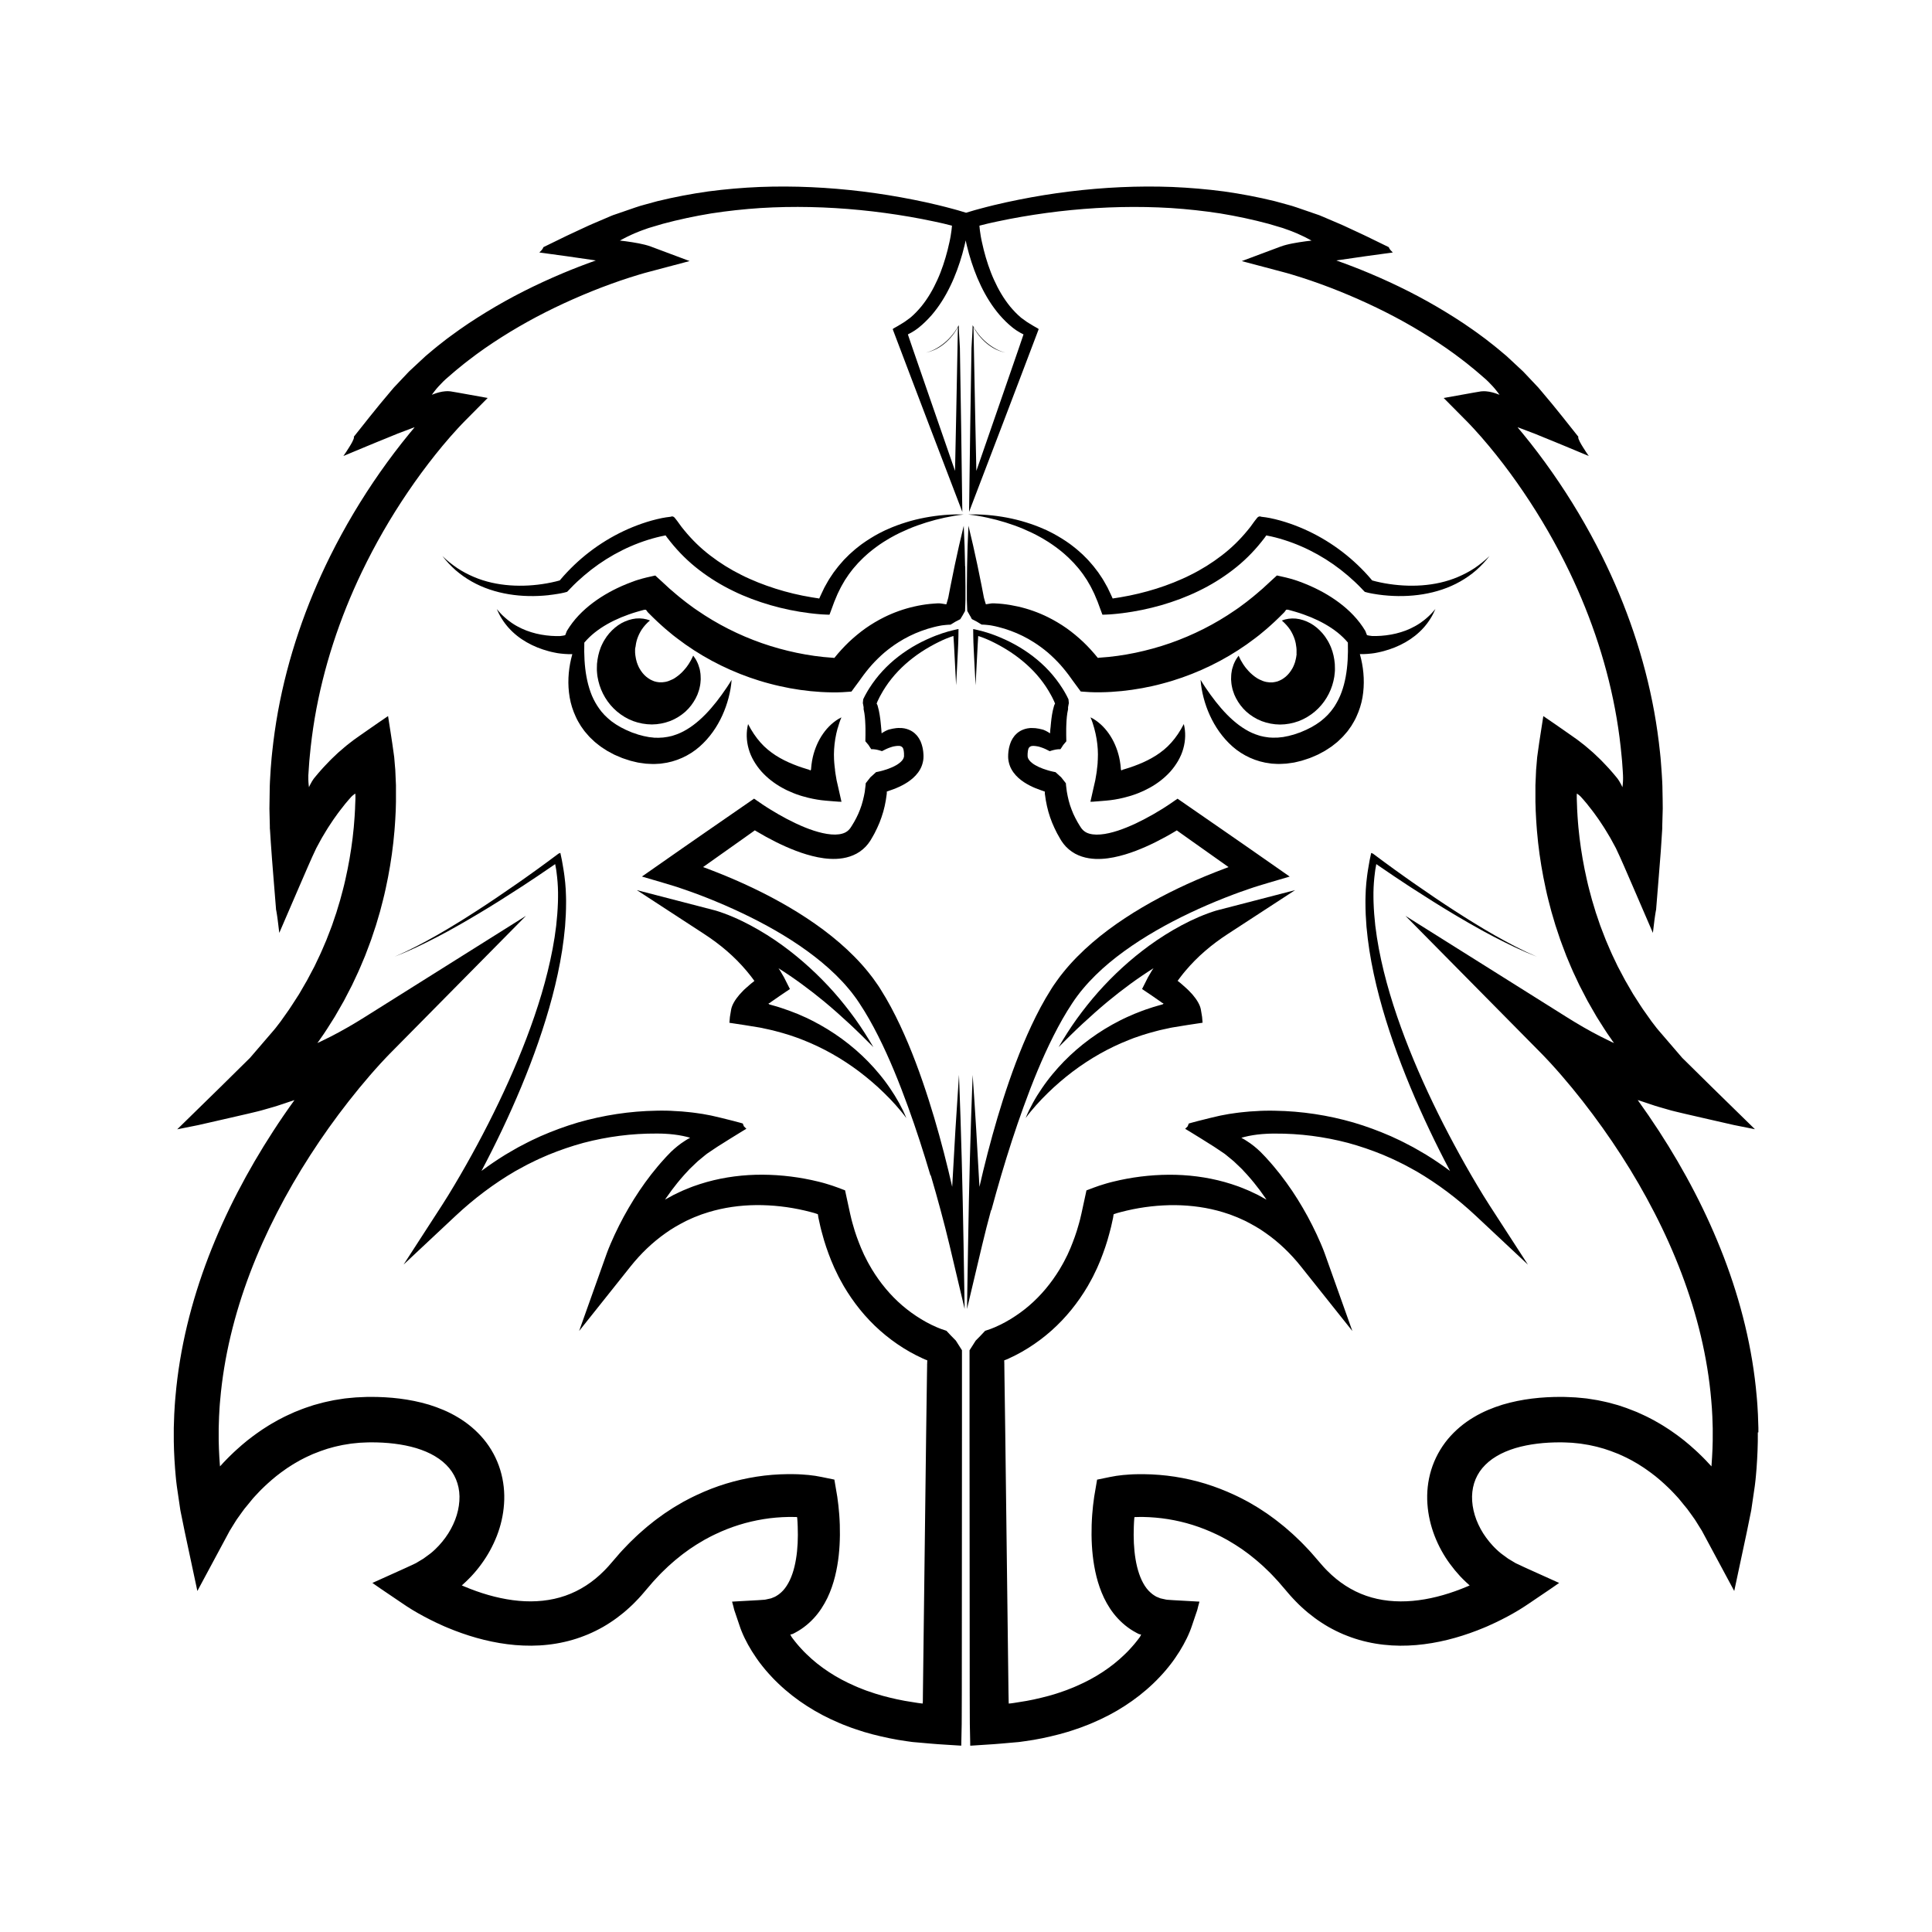
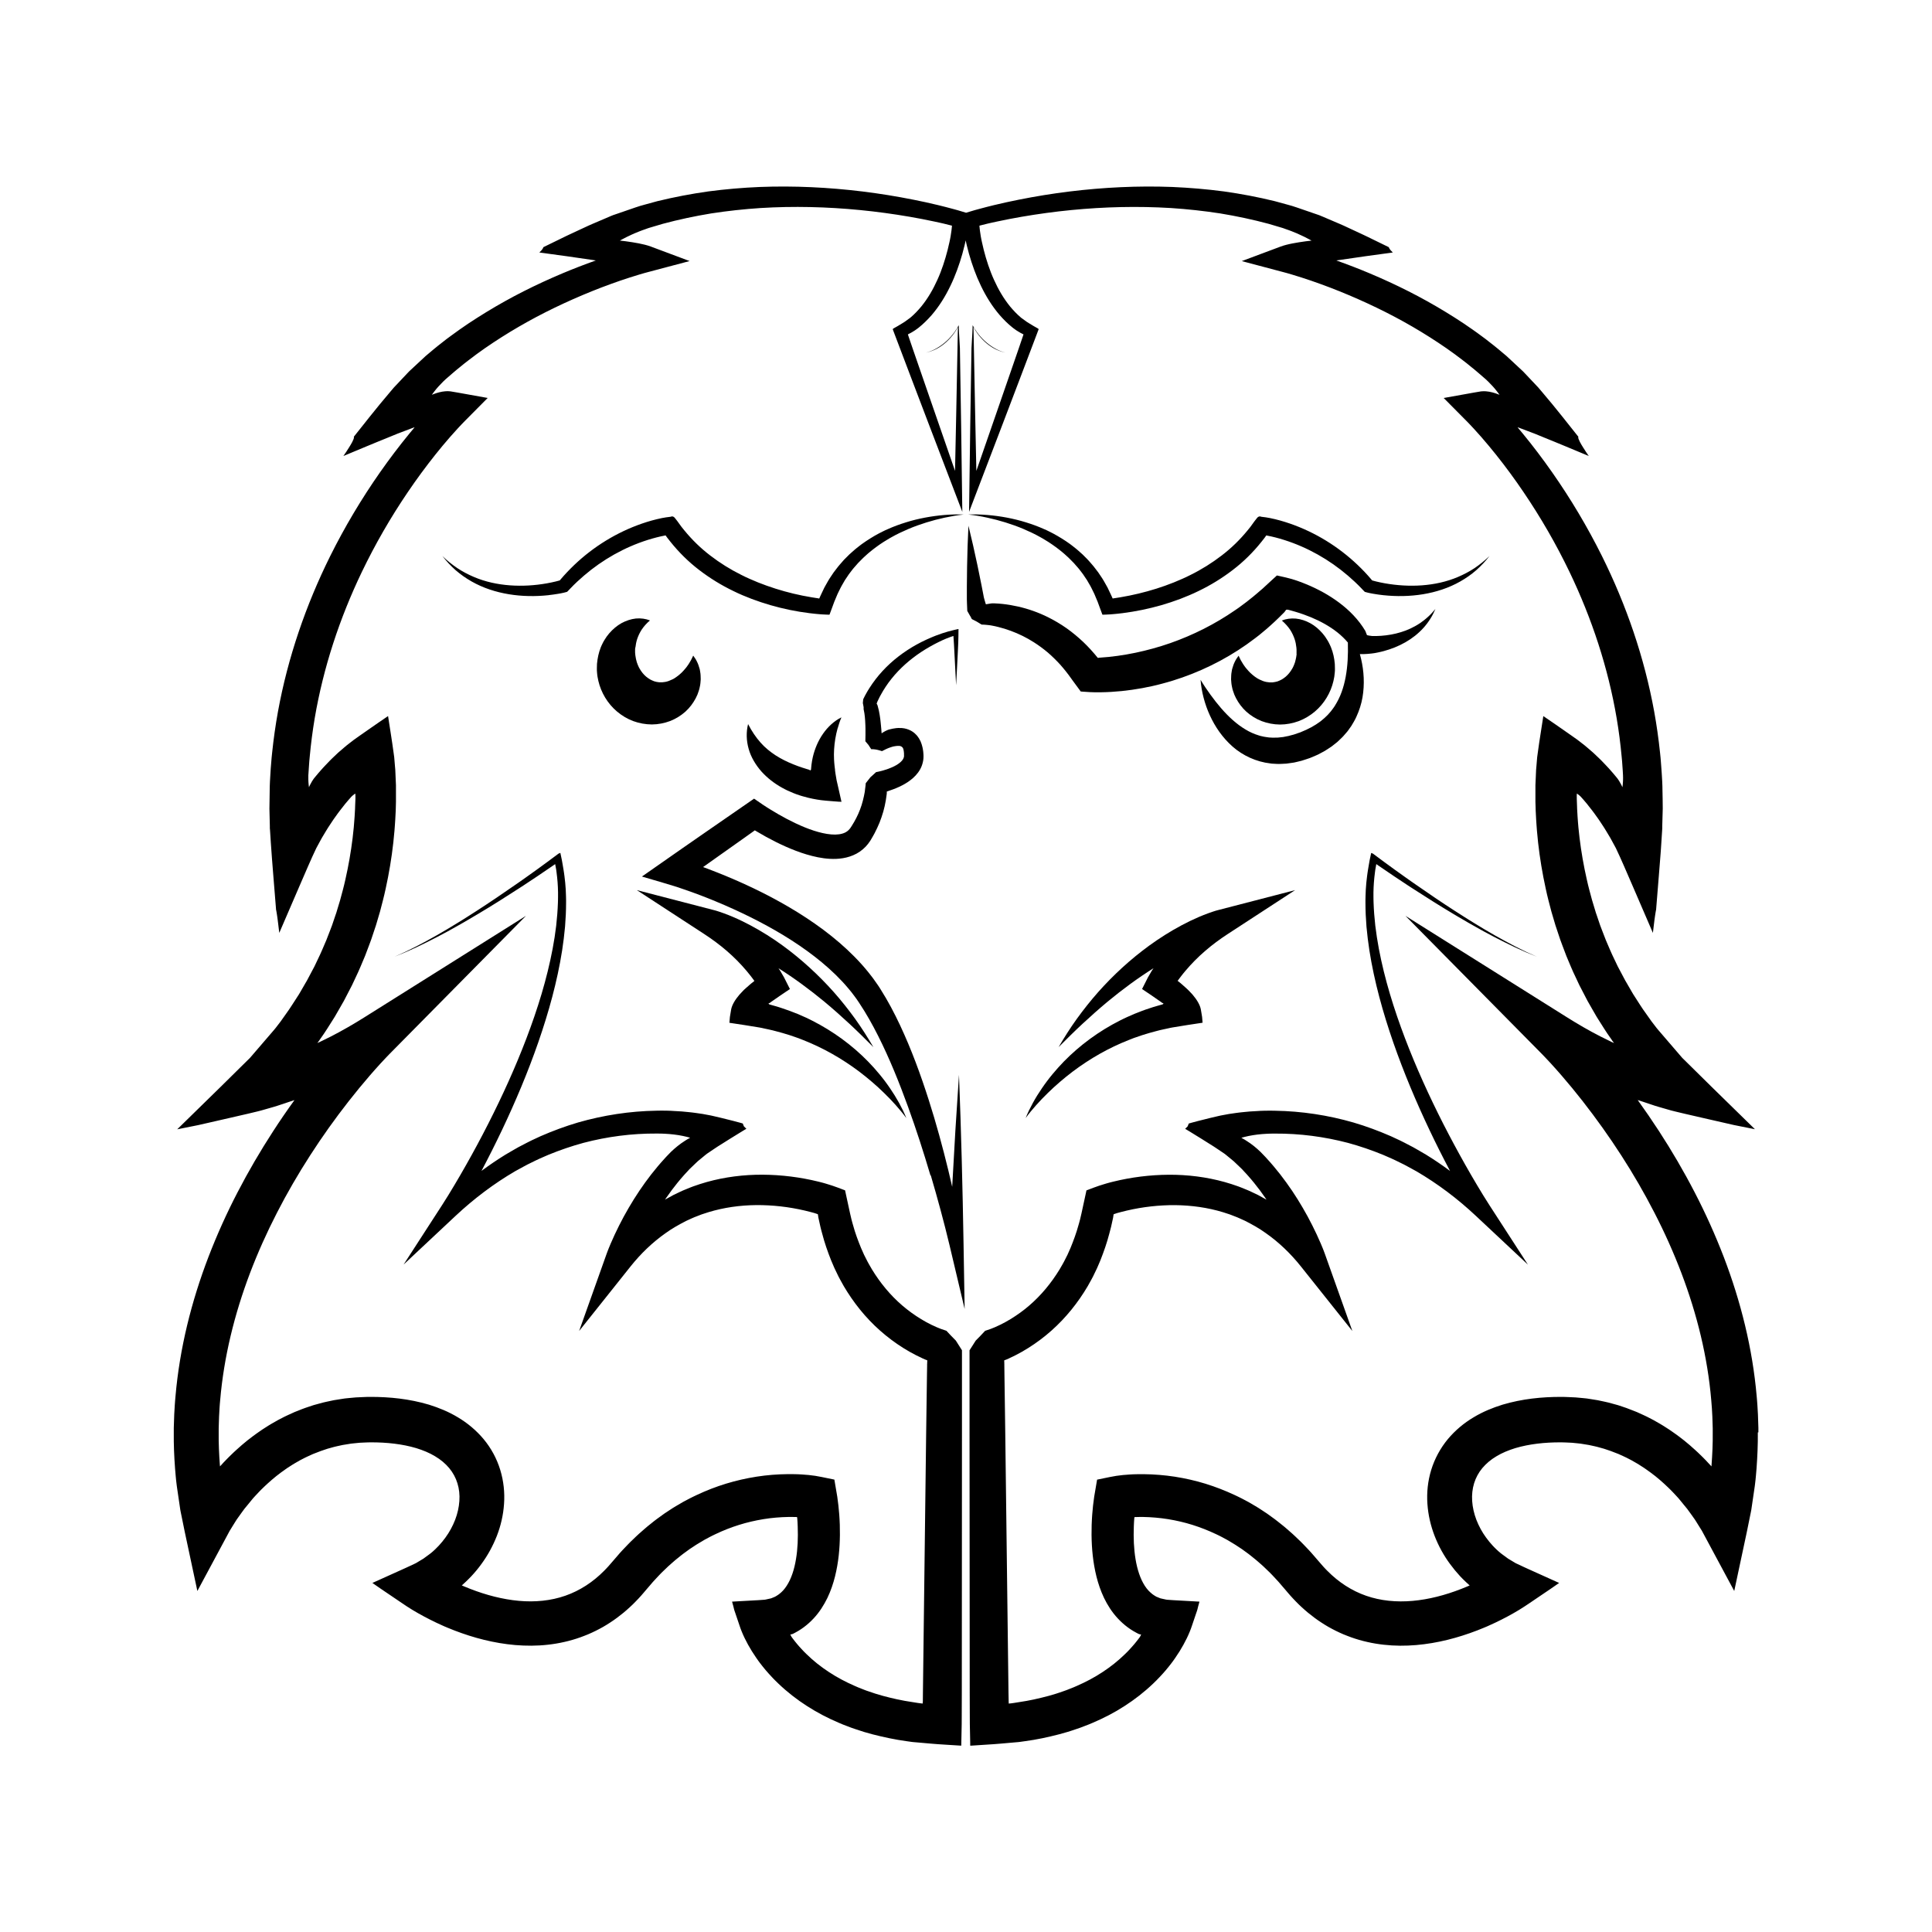
<svg xmlns="http://www.w3.org/2000/svg" viewBox="0 0 512 512" x="0px" y="0px">
-   <path d="M262.72,320.71c.83-3.08,1.7-6.16,2.6-9.22,1.81-6.12,3.76-12.19,5.93-18.15,2.33-6.45,4.9-12.8,7.94-18.83,1.52-3.01,3.16-5.94,4.98-8.67,.23-.34,.45-.7,.69-1.02l.71-.97c.46-.66,.99-1.26,1.5-1.89,1.03-1.24,2.15-2.42,3.31-3.57,2.33-2.29,4.89-4.39,7.58-6.34,2.69-1.95,5.52-3.76,8.43-5.44,5.83-3.36,11.98-6.23,18.29-8.72,.8-.32,1.61-.63,2.42-.93l1.45-.53c.83-.3,1.68-.59,2.52-.88,.42-.14,.84-.29,1.27-.43l1.31-.41c.86-.28,1.78-.54,2.68-.81l5.45-1.6-10.84-7.57-6.04-4.19-12.84-8.88-2.26,1.55c-.37,.25-.76,.5-1.13,.74l-.78,.49c-.75,.46-1.5,.92-2.26,1.35-1.52,.87-3.08,1.69-4.64,2.43-1.57,.73-3.15,1.39-4.74,1.91-1.58,.51-3.17,.9-4.63,1.01-1.47,.13-2.78-.05-3.69-.5-.45-.24-.83-.52-1.17-.92-.09-.09-.16-.21-.25-.32-.03-.04-.1-.14-.15-.23l-.17-.26c-.23-.35-.43-.7-.64-1.06-.4-.71-.77-1.44-1.11-2.18-.32-.75-.61-1.5-.87-2.28-.25-.78-.45-1.57-.62-2.38-.09-.4-.16-.81-.23-1.22v-.08s-.03-.13-.03-.13l-.03-.28-.07-.55c-.02-.19-.05-.35-.07-.56l-.05-.62c-.52-.64-.85-1.11-1.25-1.59l-.54-.48c-.29-.26-.6-.54-.95-.87-.22-.04-.43-.09-.64-.13-.21-.04-.42-.1-.63-.15l-.31-.08-.21-.06-.31-.09c-.41-.12-.8-.25-1.19-.39-.78-.28-1.5-.61-2.14-.99-.63-.37-1.15-.8-1.47-1.2-.16-.2-.29-.39-.36-.57-.07-.19-.14-.36-.14-.58v-.08s0-.14,0-.14v-.28c0-.09,0-.19,.01-.27l.03-.25c0-.08,.01-.17,.02-.25l.04-.22c.02-.07,.02-.16,.04-.21,.02-.05,.03-.1,.05-.16l.02-.08,.02-.05,.04-.1c.04-.06,.07-.14,.12-.19,.09-.12,.21-.22,.36-.29,.07-.04,.15-.06,.22-.09l.12-.03s.11,0,.17-.02c.24-.02,.58-.01,.92,.04,.17,.02,.36,.06,.54,.09,.05,0,.09,.02,.14,.03l.17,.04c.2,.05,.38,.11,.57,.18,.75,.24,1.5,.6,2.26,1.01l.47-.15,.42-.12c.15-.04,.25-.06,.38-.09,.13-.03,.23-.05,.34-.07,.43-.08,.8-.1,1.11-.09,.04,0,.08,0,.12,0l.08-.12,.17-.25,.33-.51,.08-.13,.04-.06s.03-.04,.05-.07l.27-.32,.54-.64c-.02-.57-.02-1.13-.03-1.68,0-.56-.02-1.11,0-1.66l.02-.75c0-.17,0-.33,.02-.49,.02-.32,.03-.66,.05-.98,.05-.64,.1-1.28,.2-1.89,.05-.3,.1-.59,.17-.89l.03-.11s0-.05,0-.08v-.1s0-.39,0-.39c.03-.25,.08-.49,.13-.72,.02-.11,.05-.22,.07-.33,.02-.05,.01-.11,0-.17l-.02-.18-.07-.71-.46-.93c-.17-.35-.28-.51-.4-.73-.25-.42-.48-.85-.75-1.25-.52-.83-1.08-1.62-1.67-2.39-1.18-1.54-2.5-2.96-3.92-4.25-2.85-2.58-6.09-4.66-9.51-6.24-.43-.2-.86-.39-1.29-.57l-.65-.27-.68-.27c-1.08-.41-2.14-.78-3.18-1.06-.52-.15-1.02-.27-1.52-.39l-.75-.17-.38-.08-.09-.02s0,.07,0,.1v.21s.02,1.63,.02,1.63c0,.54,.01,1.06,.04,1.62l.07,1.6,.07,1.47,.14,2.76,.29,5.52,.56-10.71,.13-2.16v-.13s0-.05,.01-.06l.07,.02,.28,.09,.55,.19c.36,.13,.72,.27,1.06,.41,.69,.28,1.33,.58,1.95,.89l.58,.29,.6,.31c.4,.21,.79,.42,1.18,.65,3.12,1.77,5.98,3.95,8.41,6.49,1.21,1.27,2.31,2.64,3.27,4.09,.48,.72,.93,1.47,1.34,2.23,.22,.37,.4,.77,.59,1.15,.24,.47,.27,.58,.36,.8l.09,.23,.02,.06s.02,.04,0,.05c-.02,.04-.04,.07-.07,.11-.04,.08-.07,.15-.11,.23l-.04,.12v.03s-.02,.02-.03,.05l-.04,.14c-.11,.36-.2,.75-.29,1.13-.17,.75-.27,1.48-.37,2.21-.05,.37-.08,.72-.12,1.09-.02,.18-.04,.36-.05,.54,0,.11-.01,.12-.02,.17v.12c-.05,.29-.07,.57-.1,.84-.01,.2-.03,.39-.04,.58l-.02,.28v.14s-.01,.07-.01,.07c-.02,0-.04-.03-.06-.04-.36-.24-.71-.45-1.05-.62-.17-.08-.33-.16-.49-.22-.04-.02-.08-.03-.12-.05,0,0-.04-.01-.07-.02l-.1-.03c-.07-.02-.14-.04-.21-.06-.29-.07-.57-.15-.87-.2-.6-.12-1.23-.19-1.94-.18h-.27c-.09,.01-.18,.02-.28,.03-.2,.02-.4,.05-.59,.08-.39,.09-.78,.18-1.15,.34-.74,.3-1.43,.75-1.96,1.34l-.21,.22-.18,.24c-.12,.16-.24,.32-.35,.49-.1,.18-.2,.35-.29,.53-.05,.09-.09,.18-.14,.27l-.1,.26c-.07,.17-.13,.35-.19,.52-.06,.18-.09,.32-.14,.49l-.12,.48c-.03,.16-.05,.31-.08,.46l-.07,.46c-.02,.15-.03,.3-.04,.44l-.03,.44v.22s-.01,.28-.01,.28c0,.75,.15,1.52,.39,2.24,.24,.73,.62,1.37,1.02,1.94,.83,1.14,1.82,1.94,2.81,2.6,.99,.65,2,1.15,3.01,1.57,.51,.21,1.01,.4,1.52,.57l.38,.13,.1,.03,.05,.02s-.03,0-.01,0h0s.04,.02,.04,.02l.15,.05,.16,.06,.11,.03c.02,.09,0,.21,0,.3v.07s0,.09,0,.13v.14s.02,.07,.02,.07v.04s.02,.09,.02,.09c.06,.5,.14,1,.22,1.5,.18,1,.39,2,.67,2.99,.28,.99,.61,1.96,1,2.92,.39,.95,.83,1.88,1.3,2.79,.25,.44,.49,.9,.75,1.33l.19,.33c.07,.11,.12,.21,.22,.36,.18,.27,.36,.54,.57,.8,.81,1.05,1.88,1.94,3.05,2.59,1.17,.63,2.42,1.02,3.61,1.21,1.2,.2,2.35,.23,3.45,.17,2.21-.12,4.24-.59,6.18-1.16,1.94-.58,3.78-1.3,5.56-2.09,1.79-.79,3.51-1.66,5.2-2.59,.84-.46,1.68-.94,2.51-1.44l.4-.24s.02,0,.03-.01l.05-.02s.04,.04,.05,.05h.01s0,.02,0,.02h0s0,0,0,0c0,0,0,0,.02,.01l.67,.48,2.7,1.92,5.41,3.83,4.81,3.41s.01,.03,0,.03c-.02,0-.02,0-.03,0h0s-1.05,.39-1.05,.39c-.85,.32-1.7,.64-2.54,.98-6.61,2.61-13.06,5.65-19.23,9.28-3.09,1.82-6.1,3.79-9,5.95-2.9,2.17-5.68,4.53-8.26,7.15-1.29,1.31-2.53,2.68-3.69,4.13-.57,.73-1.17,1.45-1.69,2.23l-.81,1.15c-.27,.38-.5,.77-.75,1.16-1.96,3.09-3.63,6.28-5.15,9.51-3.03,6.47-5.45,13.1-7.59,19.79-1.97,6.19-3.68,12.45-5.21,18.73-.34,1.42-.68,2.85-1,4.27-.52-9.89-1.11-19.78-1.8-29.67-.59,14.93-.97,29.87-1.21,44.79l-.29,17.25,4.01-16.92c.73-3.08,1.53-6.19,2.36-9.26Z" />
  <path d="M312.11,259.9h0s.09-.12,.09-.12l.36-.49c.17-.22,.33-.45,.51-.67,.35-.44,.69-.89,1.06-1.31,1.59-1.89,3.34-3.66,5.23-5.29,1.88-1.63,3.9-3.12,6-4.49l17.86-11.64-20.44,5.3-.23,.06-.18,.05-.34,.1c-.22,.07-.44,.14-.65,.21-.43,.14-.84,.29-1.26,.44-.83,.3-1.62,.63-2.42,.96-1.58,.68-3.12,1.42-4.62,2.23-2.99,1.6-5.85,3.41-8.56,5.38-4.95,3.61-9.45,7.75-13.47,12.27-2,2.26-3.88,4.63-5.64,7.06-1.76,2.43-3.36,4.97-4.87,7.55,2.11-2.12,4.21-4.21,6.38-6.22,2.17-2.01,4.36-3.96,6.61-5.83,3.9-3.22,7.94-6.21,12.16-8.86l-.11,.16-.23,.35-.12,.17-.11,.19c-.3,.52-.62,1.04-.9,1.55-.53,1.03-1.05,2.07-1.56,3.09,1.69,1.13,3.36,2.25,5.02,3.43l.33,.25h.02s0,.01,0,.01h0s0,0,0,0h0s.02,0,.02,0c.02,0,.03,0,.05,.02,.04,.02,.09,.04,.16,.08,.03,.02,.06,.05,.09,.08,0,.01-.02,.02-.03,.04-.04,.03-.1,.09-.21,.15h-.02s-.01,.02-.01,.02c0,0,.01,0,.02,0h0s0,0-.02,0h-.03s-.13,.04-.13,.04l-.26,.07-1.02,.29c-.68,.18-1.35,.41-2.02,.63-1.35,.42-2.66,.95-3.98,1.47l-1.94,.85c-.32,.14-.64,.3-.96,.45l-.95,.47c-5.55,2.81-10.6,6.51-14.88,10.89-1.06,1.11-2.09,2.23-3.05,3.41-.49,.58-.95,1.19-1.41,1.79-.45,.61-.9,1.22-1.32,1.85-.86,1.25-1.66,2.53-2.38,3.85-.72,1.32-1.4,2.67-1.94,4.06,.87-1.21,1.83-2.35,2.81-3.45,.98-1.1,2-2.16,3.05-3.18,.52-.52,1.06-1.01,1.59-1.51,.55-.48,1.08-.98,1.64-1.45,1.09-.96,2.24-1.85,3.38-2.73,4.61-3.47,9.6-6.31,14.86-8.37l.89-.35c.3-.12,.59-.24,.9-.33l1.81-.62c1.22-.37,2.44-.76,3.68-1.06,.62-.16,1.23-.33,1.86-.45l.93-.2,.55-.12,.26-.06,.24-.05c.16-.03,.32-.06,.48-.09,2.61-.42,5.28-.88,7.96-1.25-.04-.51-.08-1.02-.13-1.54l-.32-1.93c-.21-1.23-1.05-2.63-2.22-4l-.96-1.02c-.15-.17-.34-.33-.52-.5l-.54-.49c-.36-.33-.72-.66-1.1-.97l-.83-.66s0,0,.01,0h0s0-.01,0-.01h0s0-.02,0-.03c0,0,.02-.01,.02-.01Z" />
  <path d="M257.33,163.69c.13,.19,.22,.45,.41,.47,.66,.3,1.45,.75,2.4,1.36l.76,.03,.76,.07c.26,.02,.5,.05,.77,.09l.45,.08,.85,.17,.84,.2c1.12,.28,2.23,.62,3.3,1.02,2.16,.79,4.21,1.81,6.12,3.03,1.29,.82,2.52,1.73,3.69,2.71,1.16,1,2.24,2.07,3.27,3.19,.5,.58,1.01,1.15,1.48,1.76,.49,.59,.92,1.21,1.39,1.85l.13,.18,.09,.13c.06,.09,.12,.17,.18,.25l.36,.49,.73,.99,.73,.99,.37,.5c.2,.02,.4,.03,.61,.05l1.22,.08,.61,.04,.62,.02,.62,.02h.58s1.05,0,1.05,0c3.73-.05,7.38-.44,11-1.1,1.8-.34,3.6-.72,5.36-1.21,.89-.22,1.76-.5,2.64-.75,.87-.28,1.75-.56,2.61-.86,6.92-2.43,13.48-5.94,19.29-10.4,.36-.28,.73-.55,1.09-.84l1.06-.88,1.05-.88c.35-.3,.68-.61,1.02-.91,.67-.62,1.36-1.22,2-1.87l.97-.96,.48-.48,.12-.12,.02-.03,.04-.06c.12-.16,.25-.35,.38-.52,.11-.01,.23-.02,.38-.02,.02,0,.04,0,.05,0l.27,.07,.57,.15c.38,.1,.76,.21,1.13,.32,.75,.22,1.5,.46,2.24,.73,2.61,.92,5.1,2.1,7.33,3.58,1.11,.74,2.16,1.56,3.1,2.48,.46,.44,.89,.9,1.29,1.38,0,.04,0,.08,0,.11,.04,1.55,.03,3.08-.06,4.57-.18,2.99-.66,5.87-1.6,8.44-.46,1.29-1.06,2.47-1.74,3.56-.33,.56-.74,1.05-1.11,1.56-.21,.24-.42,.47-.63,.71l-.15,.18-.17,.16-.34,.33-.34,.33c-.11,.11-.24,.2-.36,.31l-.73,.61-.79,.55c-.13,.09-.25,.19-.39,.27l-.42,.25c-.28,.16-.55,.34-.84,.5l-.89,.44-.44,.23c-.15,.07-.31,.13-.47,.2l-.93,.4c-.08,.03-.15,.07-.23,.1l-.24,.08-.48,.16c-.32,.11-.63,.23-.95,.33l-.95,.25-.47,.13-.47,.09-.95,.19c-.31,.03-.63,.06-.94,.1-.16,.01-.32,.05-.47,.05h-.47s-.47,.02-.47,.02h-.23s-.23,0-.23,0c-.31-.02-.62-.04-.93-.05-.31-.04-.61-.09-.92-.13-.31-.02-.61-.12-.91-.18l-.46-.1-.45-.14c-1.2-.36-2.4-.89-3.54-1.59-2.31-1.38-4.46-3.35-6.42-5.61-.98-1.13-1.92-2.33-2.83-3.59-.91-1.26-1.8-2.56-2.62-3.94,.11,1.61,.4,3.21,.81,4.78,.41,1.57,.96,3.13,1.65,4.64,1.38,3.01,3.33,5.89,6.02,8.27,2.68,2.37,6.27,4.05,10.04,4.47l.35,.05,.35,.02,.7,.04,.71,.03c.24,.01,.47-.01,.7-.02l1.4-.07,1.37-.19,.68-.1,.66-.15,1.32-.32c.43-.12,.85-.27,1.27-.41l.63-.21,.32-.11c.1-.04,.21-.08,.31-.13l1.23-.52c.2-.09,.41-.17,.61-.27l.6-.32,1.19-.64c.39-.23,.77-.49,1.15-.74l.57-.38c.19-.13,.37-.28,.55-.42l1.08-.86c.34-.31,.68-.64,1.01-.96,.16-.16,.34-.32,.49-.49l.46-.53,.46-.53,.23-.27,.21-.28,.81-1.14c.48-.8,.97-1.59,1.34-2.43,.77-1.67,1.33-3.41,1.63-5.16,.59-3.5,.38-6.96-.37-10.18-.1-.43-.21-.86-.33-1.28h.93c.72-.02,1.45-.08,2.16-.16l.54-.07,.21-.03,.19-.03c.26-.05,.51-.09,.77-.15,.51-.11,1.02-.22,1.52-.36,2.01-.54,3.95-1.31,5.75-2.34,1.79-1.02,3.43-2.31,4.78-3.81l.25-.28,.24-.29c.16-.2,.32-.39,.47-.59,.29-.41,.59-.8,.85-1.23,.54-.83,.97-1.72,1.36-2.61-.63,.74-1.27,1.46-1.98,2.09-.34,.33-.72,.61-1.08,.91-.19,.14-.38,.28-.57,.42l-.28,.21-.29,.19c-.77,.52-1.58,.95-2.4,1.34-.82,.39-1.67,.71-2.53,.97-1.72,.54-3.5,.84-5.27,.97-.44,.03-.89,.05-1.33,.06-.22,0-.44,0-.66,0h-.17s-.08,0-.08,0h-.04s-.02,0-.02,0l-.18-.02c-.25-.03-.48-.06-.71-.1-.11-.02-.22-.04-.33-.07l-.16-.04s-.06,0-.07-.03l-.03-.09c-.13-.38-.26-.71-.4-1.02-.45-.74-.93-1.46-1.46-2.15-1.05-1.37-2.24-2.62-3.51-3.74-2.55-2.24-5.41-4.02-8.38-5.45-.84-.41-1.7-.78-2.57-1.13-.43-.18-.87-.34-1.31-.51l-.66-.24-.34-.12-.56-.18c-.75-.23-1.52-.45-2.28-.63-.76-.18-1.53-.35-2.3-.52-.02,0-.05-.02-.07,0l-.05,.05-.1,.09-.2,.19-.41,.37-.82,.75-1.65,1.52-.41,.38-.21,.19-.12,.1-.46,.39-.92,.79c-.6,.54-1.25,1.03-1.87,1.53-.32,.25-.63,.51-.95,.75l-.97,.72-.97,.72-.99,.68c-5.29,3.65-11.05,6.55-17.1,8.68-3.03,1.06-6.13,1.91-9.26,2.57-3.13,.65-6.33,1.11-9.46,1.3h-.13s-.03,.01-.03,.01h-.07s-.07,.02-.07,.02h-.02s-.06,.03-.09,.04h-.03s-.02,0-.02,0l-.04-.02-.04-.02h-.02s-.01-.02-.01-.02h0s.04,.05,.04,.05c-.59-.71-1.2-1.47-1.85-2.16-.63-.71-1.32-1.38-2-2.05-1.39-1.31-2.87-2.54-4.43-3.65-1.57-1.1-3.22-2.08-4.93-2.93-2.54-1.26-5.21-2.2-7.94-2.82-1.37-.31-2.74-.54-4.13-.69l-1.04-.09c-.35-.02-.7-.04-1.05-.06h-.5s-.12,0-.18,0c-.13,.01-.27,.03-.41,.05-.34,.04-.7,.1-1.1,.18-.14,.06-.12-.06-.15-.12l-.07-.23-.15-.5-.18-.63-.09-.34s-.01-.05-.02-.1l-.03-.16-.06-.33-.51-2.63c-.34-1.76-.7-3.51-1.07-5.26-.74-3.51-1.53-7.01-2.39-10.5-.18,3.59-.3,7.18-.36,10.76-.03,1.79-.05,3.58-.06,5.37v2.68s0,.34,0,.34v.17s0,.23,0,.23l.03,.99,.08,2.03c.21,.4,.44,.8,.67,1.19l.36,.59Z" />
  <path d="M343.62,173.2c-.02,.17-.01,.33-.05,.5-.07,.65-.24,1.27-.39,1.84-.06,.14-.11,.28-.16,.42-.03,.07-.04,.14-.07,.21l-.09,.2c-.06,.13-.1,.27-.17,.39-.07,.12-.13,.24-.19,.36-.52,.94-1.15,1.68-1.81,2.24-.34,.27-.67,.52-1.03,.72-.35,.19-.71,.35-1.11,.5-.4,.12-.84,.2-1.34,.26-.49,.03-1.01,0-1.6-.11-.59-.11-1.2-.34-1.85-.66-.16-.09-.32-.17-.49-.26l-.48-.32c-.18-.1-.32-.23-.49-.36-.16-.13-.34-.25-.49-.4l-.49-.44-.47-.49c-.17-.17-.31-.35-.47-.54l-.24-.29-.12-.15-.11-.15-.45-.64c-.15-.22-.27-.45-.42-.7l-.22-.37c-.07-.13-.13-.25-.19-.38l-.39-.81c-.18,.24-.35,.49-.52,.75-.08,.13-.17,.26-.25,.4l-.21,.41c-.13,.28-.28,.57-.38,.87-.1,.3-.2,.6-.29,.91l-.07,.24-.05,.24-.08,.48c-.05,.32-.11,.65-.11,.98-.02,.33-.03,.66-.03,1,.02,.33,.05,.67,.08,1.01,.03,.34,.1,.67,.17,1.01,.07,.34,.14,.68,.26,1.01,.11,.33,.22,.67,.35,1,.15,.32,.3,.65,.46,.98,.68,1.28,1.58,2.51,2.73,3.55,1.16,1.03,2.53,1.9,4.05,2.49,1.52,.57,3.16,.9,4.85,.91,1.68,0,3.37-.32,4.96-.9,1.58-.6,3.02-1.47,4.28-2.53,2.52-2.13,4.22-5.04,4.93-8.08,.08-.38,.16-.76,.23-1.14,.06-.38,.09-.76,.13-1.14l.04-.57c.01-.19,0-.38,0-.57,0-.38-.01-.76-.03-1.13-.13-1.51-.44-2.99-1-4.37-.13-.35-.31-.68-.46-1.01l-.25-.49c-.09-.16-.19-.32-.28-.47-.19-.31-.38-.62-.59-.91-.22-.29-.44-.57-.67-.85-.94-1.09-2.02-2.02-3.24-2.69-1.22-.67-2.53-1.1-3.83-1.23-1.32-.12-2.6,.07-3.72,.51,.93,.8,1.64,1.63,2.2,2.44,.54,.84,.91,1.67,1.18,2.45,.27,.79,.4,1.58,.48,2.3,.01,.19,.02,.37,.04,.54,0,.18,0,.36,0,.53,0,.09,0,.17,0,.26l-.02,.26Z" />
-   <path d="M290.9,202.04c-.02,.26-.03,.52-.07,.78-.03,.26-.05,.51-.09,.77l-.03,.19v.05s-.02,.11-.02,.11v.21c-.04,.28-.08,.56-.13,.86-.1,.58-.18,1.16-.3,1.77l-.43,1.88-.86,3.82,.47-.02h.24s.27-.03,.27-.03l1.08-.08,2.15-.18c1.45-.12,3.01-.37,4.59-.76,.48-.12,.97-.26,1.45-.39l.18-.05c.06-.02,.13-.03,.16-.05l.2-.06,.4-.13c.27-.08,.53-.18,.79-.27,.26-.09,.52-.19,.78-.3,1.04-.41,2.06-.9,3.05-1.45,1.98-1.1,3.84-2.53,5.4-4.26,1.53-1.75,2.78-3.8,3.39-6.01,.63-2.2,.68-4.48,.15-6.56-.98,1.91-2.09,3.55-3.31,4.91-1.21,1.38-2.58,2.47-4.02,3.4-1.46,.92-3,1.7-4.64,2.35-.81,.33-1.64,.63-2.49,.91-.21,.07-.42,.14-.64,.2-.21,.07-.42,.14-.64,.2l-.32,.09-.16,.05s-.02,0-.02,0h0s0,0,0,0c0,0,0,.01-.02,.04-.01,.01-.03,.03-.05,.05-.02,.02-.06,.05-.08,.05-.06,.03-.14,.02-.24-.09l-.04-.05h0s0-.01,0-.01v-.06s-.02-.25-.02-.25c-.02-.34-.06-.68-.1-1.02-.03-.34-.1-.68-.15-1.01-.05-.34-.13-.67-.2-1-.52-2.23-1.43-4.37-2.71-6.2-.64-.92-1.37-1.76-2.19-2.5-.82-.73-1.71-1.38-2.69-1.84,.43,.97,.74,1.95,1,2.91,.26,.96,.47,1.9,.62,2.83,.31,1.86,.41,3.66,.32,5.42-.01,.26-.02,.52-.05,.78Z" />
  <path d="M465.99,379.59v-1.2s-.04-1.2-.04-1.2c-.03-.8-.04-1.6-.08-2.39l-.14-2.39c-.04-.8-.13-1.59-.19-2.38-1.1-12.71-4.22-25.13-8.71-36.88-2.26-5.88-4.84-11.61-7.73-17.18-2.88-5.57-6.04-10.97-9.44-16.2-1.82-2.8-3.7-5.54-5.65-8.25l.06,.02,1.13,.37,2.25,.75c.75,.25,1.51,.52,2.2,.7l2.12,.61c.7,.2,1.43,.43,2.07,.56l1.96,.47,.98,.23,.96,.22,3.82,.88,7.93,1.81,5.59,1.12-11.44-11.19-5.43-5.36-1.36-1.34-.68-.67-.34-.33-.25-.29-2.03-2.36-4.05-4.71c-.36-.4-.63-.78-.93-1.16l-.89-1.16-1.41-1.99c-1.11-1.5-2.08-3.09-3.09-4.65l-.38-.59-.35-.6-.7-1.21-.7-1.21-.35-.6-.33-.62-1.31-2.47-.33-.62-.3-.63-.6-1.26c-.83-1.67-1.53-3.4-2.27-5.11-.35-.86-.67-1.74-1.01-2.61-.17-.44-.34-.87-.5-1.31l-.45-1.33-.45-1.33-.23-.66c-.07-.22-.14-.45-.2-.67l-.81-2.68c-.49-1.81-.99-3.61-1.39-5.44-.83-3.65-1.48-7.35-1.93-11.07-.1-.93-.21-1.86-.3-2.79-.07-.93-.17-1.87-.22-2.8l-.08-1.4-.04-.7-.02-.7-.07-1.93v-.42c-.01-.1-.02-.21-.01-.31,0-.21,.01-.44,.03-.67,0-.01,0,0,.01,0h.02s.04,.04,.04,.04l.08,.05c.05,.04,.11,.07,.16,.11,.11,.08,.22,.16,.32,.25,.11,.09,.21,.19,.32,.29l.08,.08,.04,.04s.02,.03,.06,.07l.58,.65,.56,.66,.28,.33,.07,.08,.13,.16,.27,.35,1.09,1.39c.18,.23,.36,.48,.54,.72l.53,.74c.35,.5,.71,.97,1.05,1.51l1.03,1.57c.17,.25,.34,.55,.51,.83l.51,.85,.51,.85c.08,.14,.17,.3,.26,.46l.26,.48,1.03,1.9c1.38,2.87,2.88,6.43,4.53,10.22l5.28,12.24,.3-2.48,.12-.97,.11-.8,.1-.67,.09-.55,.08-.45,.04-.19,.02-.08v-.02s0,0,0-.01v-.04s.01-.14,.01-.14l.72-8.91,.34-4.29c.11-1.42,.23-2.82,.31-4.3l.14-2.18,.07-1.09c.01-.18,.03-.36,.03-.55v-.58s.13-4.62,.13-4.62c0-1.59-.04-3.2-.07-4.79,0-.4,0-.8-.02-1.2l-.05-1.21c-.01-.4-.04-.81-.07-1.22l-.06-1c-.05-.91-.13-1.82-.2-2.73l-.11-1.36-.14-1.36c-.38-3.63-.89-7.25-1.54-10.84-2.61-14.36-7.39-28.24-13.84-41.22-3.85-7.73-8.27-15.16-13.21-22.21-2.47-3.53-5.07-6.97-7.81-10.3-.45-.54-.9-1.08-1.35-1.62l.25,.06,.5,.19,2.01,.76,1,.38,.5,.19,.25,.09,.31,.13,2.49,1.02,2.51,1.02,2.93,1.21,6.12,2.55-.46-.67-.23-.34-.11-.16-.07-.12-.59-.92c-.46-.71-.59-.98-.83-1.41l-.08-.15c-.03-.06-.04-.07-.05-.11l-.09-.2-.09-.2-.05-.1s-.02-.05-.03-.07l-.09-.28c-.01-.07-.02-.13-.03-.19,0-.05,0-.09,.02-.13,0-.01,.02-.03,.03-.04l-.33-.41-1.36-1.71-1.36-1.71-.67-.85-.65-.81-2.6-3.21-2.67-3.19-.67-.79-.34-.4-.38-.4-1.52-1.61-1.52-1.61-.38-.4-.19-.2-.21-.2-.84-.78-3.33-3.1-2.19-1.84c-.72-.62-1.49-1.19-2.23-1.78l-1.12-.88c-.38-.29-.76-.57-1.15-.85-.77-.56-1.52-1.14-2.31-1.67l-2.34-1.61c-1.58-1.04-3.17-2.08-4.79-3.05-3.23-1.97-6.53-3.81-9.89-5.51-3.36-1.7-6.78-3.27-10.24-4.73-2.93-1.23-5.88-2.37-8.87-3.43l.48-.07c4.71-.71,9.7-1.39,14.49-2.04-.18-.17-.29-.29-.42-.43l-.19-.2c-.06-.07-.09-.12-.13-.18l-.12-.17c-.04-.06-.06-.1-.09-.15-.06-.1-.09-.19-.12-.28l-4.41-2.15-1.1-.54c-.37-.18-.74-.37-1.09-.52l-2.12-.99-2.11-.98c-.71-.33-1.39-.66-2.14-.97l-4.38-1.87c-.37-.15-.72-.32-1.1-.46l-1.2-.41-2.38-.82-2.38-.82c-.39-.14-.8-.26-1.2-.39-.4-.12-.8-.23-1.21-.34l-3.36-.92c-4.47-1.1-8.98-1.95-13.52-2.59-4.54-.6-9.1-.98-13.66-1.18-9.12-.35-18.24,.1-27.25,1.2-4.51,.55-8.99,1.28-13.44,2.17-2.23,.44-4.44,.93-6.65,1.46-.57,.14-1.03,.25-1.84,.46-.73,.19-1.46,.37-2.19,.58l-1.09,.3-1.07,.32-1.13,.34-1.13-.34-1.07-.32-1.09-.3c-.73-.21-1.46-.39-2.19-.58-.81-.21-1.27-.32-1.84-.46-2.21-.53-4.43-1.03-6.65-1.46-4.45-.89-8.93-1.61-13.44-2.17-9.02-1.1-18.13-1.55-27.25-1.2-4.56,.19-9.12,.58-13.66,1.18-4.54,.64-9.05,1.5-13.52,2.59l-3.36,.92c-.4,.11-.8,.22-1.21,.34-.41,.12-.81,.25-1.2,.39l-2.38,.82-2.38,.82-1.2,.41c-.39,.14-.73,.31-1.1,.46l-4.38,1.87c-.75,.31-1.43,.64-2.14,.97l-2.11,.98-2.12,.99c-.35,.16-.73,.35-1.09,.52l-1.1,.54-4.41,2.15c-.03,.09-.06,.18-.12,.28-.03,.05-.04,.1-.09,.15l-.12,.17c-.05,.06-.07,.11-.13,.18l-.19,.2c-.13,.14-.24,.27-.42,.43,4.78,.64,9.78,1.33,14.49,2.04l.48,.07c-2.99,1.06-5.95,2.2-8.87,3.43-3.46,1.46-6.88,3.03-10.24,4.73-3.36,1.7-6.66,3.54-9.89,5.51-1.62,.97-3.2,2.02-4.79,3.05l-2.34,1.61c-.78,.54-1.54,1.12-2.31,1.67-.38,.28-.77,.56-1.15,.85l-1.12,.88c-.74,.59-1.51,1.16-2.23,1.78l-2.19,1.84-3.33,3.1-.84,.78-.21,.2-.19,.2-.38,.4-1.52,1.61-1.52,1.61-.38,.4-.34,.4-.67,.79-2.67,3.19-2.6,3.21-.65,.81-.67,.85-1.36,1.71-1.36,1.71-.33,.41s.02,.02,.03,.04c.01,.03,.02,.08,.02,.13,0,.06-.01,.12-.03,.19l-.09,.28s-.01,.04-.03,.07l-.05,.1-.09,.2-.09,.2s-.02,.06-.05,.11l-.08,.15c-.24,.42-.37,.7-.83,1.41l-.59,.92-.07,.12-.11,.16-.23,.34-.46,.67,6.12-2.55,2.93-1.21,2.51-1.02,2.49-1.02,.31-.13,.25-.09,.5-.19,1-.38,2.01-.76,.5-.19,.25-.06c-.45,.54-.91,1.08-1.35,1.62-2.74,3.34-5.34,6.78-7.81,10.3-4.94,7.06-9.36,14.48-13.21,22.21-6.44,12.98-11.22,26.86-13.84,41.22-.65,3.59-1.16,7.2-1.54,10.84l-.14,1.36-.11,1.36c-.08,.91-.16,1.82-.2,2.73l-.06,1c-.02,.41-.05,.82-.07,1.22l-.05,1.21c-.01,.4-.01,.8-.02,1.2-.02,1.59-.06,3.2-.07,4.79l.11,4.62v.58c.02,.19,.04,.37,.05,.55l.07,1.09,.14,2.18c.09,1.47,.2,2.87,.31,4.3l.34,4.29,.72,8.91v.14s.01,.04,.01,.04c0,.01,0,0,0,.01v.02s.02,.08,.02,.08l.04,.19,.08,.45,.09,.55,.1,.67,.11,.8,.12,.97,.3,2.48,5.28-12.24c1.65-3.79,3.15-7.35,4.53-10.22l1.03-1.9,.26-.48c.09-.16,.17-.32,.26-.46l.51-.85,.51-.85c.17-.28,.34-.58,.51-.83l1.03-1.57c.34-.54,.7-1.01,1.05-1.51l.53-.74c.18-.25,.35-.5,.54-.72l1.09-1.39,.27-.35,.13-.16,.07-.08,.28-.33,.56-.66,.58-.65s.05-.05,.06-.07l.04-.04,.08-.08c.11-.1,.21-.2,.32-.29,.11-.09,.21-.17,.32-.25,.05-.04,.11-.07,.16-.11l.08-.05,.04-.02h.02s.01-.02,.01,0c.02,.23,.03,.45,.03,.67,0,.11,0,.21,0,.31v.42s-.08,1.93-.08,1.93l-.02,.7-.04,.7-.08,1.4c-.06,.93-.15,1.87-.22,2.8-.09,.93-.2,1.86-.3,2.79-.45,3.72-1.1,7.42-1.93,11.07-.4,1.83-.9,3.63-1.39,5.44l-.81,2.68c-.07,.22-.13,.45-.2,.67l-.23,.66-.45,1.33-.45,1.33c-.16,.44-.33,.87-.5,1.31-.34,.87-.66,1.75-1.01,2.61-.74,1.71-1.44,3.44-2.27,5.11l-.6,1.26-.3,.63-.33,.62-1.31,2.47-.33,.62-.35,.6-.7,1.21-.7,1.21-.35,.6-.38,.59c-1.02,1.56-1.99,3.15-3.09,4.65l-1.41,1.99-.89,1.16c-.3,.39-.58,.77-.93,1.16l-4.05,4.71-2.03,2.36-.25,.29-.34,.33-.68,.67-1.36,1.34-5.43,5.36-11.44,11.19,5.59-1.12,7.93-1.81,3.82-.88,.96-.22,.98-.23,1.96-.47c.63-.14,1.36-.36,2.07-.56l2.12-.61c.69-.19,1.46-.45,2.2-.7l2.25-.75,1.13-.37,.06-.02c-1.95,2.7-3.84,5.45-5.65,8.25-3.4,5.23-6.56,10.64-9.44,16.2-2.89,5.56-5.47,11.3-7.73,17.18-4.5,11.76-7.61,24.17-8.71,36.88-.06,.79-.15,1.59-.19,2.38l-.14,2.39c-.04,.8-.05,1.6-.08,2.39l-.04,1.2v1.2c-.04,3.19,.1,6.39,.34,9.58l.16,1.88c.06,.77,.15,1.51,.24,2.25l.07,.56,.08,.55,.16,1.09,.32,2.18,.32,2.18,.04,.27,.05,.26,.1,.51,.21,1.02,.83,4.08,3.33,15.61,6.85-12.75,1.61-3,.1-.19c.03-.06,.07-.11,.1-.16l.2-.32,.39-.64,.79-1.27,.4-.63,.4-.56,.8-1.12c.27-.37,.53-.75,.81-1.11l.84-1.02,1.11-1.36c.09-.11,.19-.23,.28-.34l.14-.16,.17-.19,.31-.34c.35-.38,.7-.77,1.06-1.13,.36-.37,.72-.75,1.1-1.1,.38-.35,.74-.73,1.13-1.06,.39-.34,.76-.69,1.15-1.02l1.18-.98,1.21-.93c.4-.31,.83-.59,1.24-.89,.41-.3,.84-.57,1.27-.84,.43-.27,.85-.56,1.29-.8,.44-.25,.87-.51,1.31-.75l1.34-.69c.22-.12,.45-.22,.68-.32l.68-.31,.68-.31,.7-.27c.47-.18,.93-.38,1.4-.54l1.42-.48,.36-.12,.36-.1,.72-.2c.48-.13,.96-.28,1.45-.37l1.47-.32c.49-.09,.99-.16,1.48-.24l.74-.12c.25-.04,.5-.05,.75-.08l1.5-.15c.5-.04,1.01-.04,1.51-.07,.51-.01,1-.05,1.53-.04,4.2-.01,8.31,.44,11.98,1.53,1.81,.56,3.53,1.26,5,2.16,1.5,.88,2.75,1.95,3.75,3.14,.99,1.2,1.72,2.54,2.17,4,.46,1.46,.64,3.06,.52,4.71-.11,1.65-.49,3.35-1.12,4.99-.64,1.64-1.5,3.25-2.58,4.72-.54,.74-1.12,1.45-1.74,2.12-.32,.33-.63,.66-.97,.98-.16,.16-.33,.32-.51,.47l-.16,.14c-.11,.1-.23,.21-.34,.29-.11,.09-.22,.18-.34,.27l-.35,.26c-.47,.35-.94,.7-1.42,1.04l-1.6,.96c-.14,.08-.26,.16-.4,.24l-.47,.22-.94,.44-.94,.44-1.01,.46-8.16,3.68,2.34,1.62,2.75,1.86,2.7,1.83c.9,.61,1.82,1.23,2.82,1.83,1.98,1.2,4.13,2.34,6.35,3.4,.55,.27,1.12,.51,1.68,.77l.42,.19,.31,.13,.47,.2c.63,.26,1.26,.52,1.89,.76,5.08,1.96,10.48,3.38,16.15,3.87,2.83,.23,5.72,.24,8.62-.09,1.45-.16,2.9-.4,4.34-.73,1.44-.32,2.86-.73,4.26-1.23,.35-.12,.7-.25,1.04-.39,.34-.14,.69-.27,1.03-.41,.68-.3,1.36-.59,2.02-.93,.67-.32,1.31-.69,1.96-1.04,.63-.38,1.28-.75,1.88-1.16,1.24-.8,2.41-1.69,3.54-2.61,.55-.48,1.12-.94,1.64-1.44l.79-.74,.76-.77c.52-.5,.98-1.04,1.47-1.57,.25-.26,.47-.54,.7-.81l.68-.8,1.12-1.3c.37-.43,.73-.88,1.13-1.28,.78-.83,1.54-1.68,2.37-2.45,.41-.39,.81-.8,1.23-1.18l1.27-1.12c.42-.38,.86-.73,1.3-1.08,.44-.35,.87-.72,1.32-1.05l1.36-.99,.34-.25,.35-.23,.7-.46c.47-.31,.93-.63,1.42-.9,.48-.28,.96-.58,1.44-.86l1.47-.79c.24-.14,.49-.26,.75-.38l.75-.36c2.01-.96,4.09-1.78,6.21-2.44,2.13-.67,4.3-1.17,6.5-1.53,2.2-.36,4.42-.54,6.64-.58,.28-.01,.55,0,.83,0,.28,0,.55,0,.82,.01h.26s.02,0,.03,0h.06c.08,0,.18,0,.25,.02,.02,.11,.04,.22,.06,.33l.07,1.04c.02,.37,.04,.74,.05,1.12,.03,.74,.04,1.48,.04,2.22,0,2.94-.27,5.83-.9,8.43-.31,1.3-.73,2.51-1.23,3.58-.51,1.06-1.1,1.99-1.77,2.72-.33,.36-.69,.69-1.06,.97-.1,.07-.19,.13-.28,.2-.1,.07-.2,.12-.29,.19-.09,.07-.2,.12-.3,.18l-.15,.09h-.02s0,.02,0,.02h-.03s-.11,.06-.11,.06l-.22,.09-.44,.18-.22,.09s-.07,.03-.11,.04l-.15,.03-1.22,.27c-.19,.06-.45,.06-.68,.08l-.71,.05-.71,.05-.75,.04-6.08,.34,.22,.82,.06,.21,.05,.18,.07,.29,.14,.58c.01,.07,.08,.26,.12,.39l.15,.43,1.14,3.37c.72,2.23,1.89,4.6,3.31,6.89l1.12,1.7c.19,.28,.39,.56,.58,.83l.43,.58c.24,.33,.5,.65,.76,.97,.26,.31,.51,.64,.78,.95,.54,.62,1.07,1.23,1.63,1.81,.28,.29,.55,.6,.85,.88l.87,.85c2.34,2.24,4.89,4.22,7.59,5.95,2.69,1.73,5.52,3.2,8.42,4.43,.72,.33,1.45,.6,2.19,.88l1.1,.42c.37,.14,.74,.25,1.11,.38,.74,.24,1.48,.5,2.23,.73l2.24,.63c3,.77,6.03,1.42,9.06,1.83l1.14,.16,.28,.04c.1,.01,.16,.03,.35,.04l.94,.08,3.75,.33c1.21,.12,2.58,.19,3.89,.28l3.96,.25h.12s.1,.04,.09-.03v-.25s.01-.49,.01-.49l.02-.99,.04-1.97,.04-1.97c.01-.66,0-1.33,.01-2l.02-6.3,.04-69.04v-21.74s-.9-1.42-.9-1.42l-.45-.71-.23-.36-.06-.09s-.04-.04-.06-.06l-.12-.12c-.65-.64-1.42-1.45-2.3-2.4-.49-.17-.98-.33-1.47-.5-.24-.09-.48-.19-.7-.28l-.44-.18c-.46-.21-.93-.41-1.39-.64-.92-.45-1.82-.94-2.7-1.48-1.76-1.07-3.45-2.29-5.02-3.64-3.15-2.71-5.83-5.96-8.02-9.56-.27-.45-.52-.92-.79-1.37-.13-.23-.27-.45-.38-.69l-.36-.71-.36-.71-.18-.35-.16-.36-.65-1.46c-.81-1.97-1.56-3.98-2.12-6.06-.14-.52-.31-1.03-.43-1.56l-.37-1.58-1.16-5.35-.15-.71s0-.03-.03-.03l-.04-.02-.08-.03-.17-.06-.34-.13-1.35-.51c-.9-.33-1.82-.65-2.76-.92l-.7-.21c-.23-.07-.47-.13-.69-.19-.3-.08-.6-.16-.91-.23-.61-.14-1.21-.29-1.82-.42-4.85-1.04-9.81-1.52-14.79-1.4-4.98,.14-9.99,.92-14.79,2.47l-1.79,.61c-.3,.1-.59,.22-.88,.34l-.88,.36c-1.18,.45-2.3,1.03-3.45,1.57-.76,.4-1.51,.81-2.25,1.24,.13-.19,.25-.37,.38-.56,.92-1.34,1.89-2.63,2.9-3.88l.77-.93,.79-.91,.4-.45,.41-.44,.41-.44,.2-.22,.1-.11,.05-.06,.12-.12,1.44-1.38c.24-.23,.47-.46,.73-.69l.8-.66,.8-.66,.4-.33c.14-.11,.25-.22,.42-.33l1.93-1.3,.48-.32c.16-.11,.31-.21,.5-.33l1.07-.67,2.13-1.34,2.19-1.35,1.09-.67,1.05-.63-.65-.64-.2-.49-.09-.25s-.08-.04-.15-.06l-.21-.06-.42-.12-1.65-.44c-1.09-.28-2.16-.56-3.24-.81-.54-.13-1.08-.26-1.62-.38l-.82-.19c-.14-.03-.27-.06-.41-.09l-.43-.08-1.72-.32-1.8-.26c-.3-.04-.59-.09-.91-.12l-.93-.1c-.62-.06-1.24-.13-1.87-.18l-1.9-.11-.95-.06c-.32,0-.64-.02-.96-.03l-1.56-.02c-.44,0-.88,.01-1.32,.02-7.05,.11-14.06,1.19-20.82,3.13-3.37,1-6.67,2.22-9.88,3.62l-2.39,1.11c-.4,.18-.79,.38-1.18,.59l-1.17,.61-1.17,.61c-.39,.2-.76,.43-1.14,.65l-2.27,1.32c-2.19,1.35-4.31,2.79-6.37,4.32,1.88-3.55,3.68-7.14,5.41-10.77,3.6-7.58,6.87-15.33,9.63-23.27,2.75-7.94,5.03-16.07,6.34-24.42,.32-2.09,.58-4.18,.77-6.29,.17-2.11,.27-4.22,.27-6.34v-.79c0-.27,0-.59-.02-.89l-.07-1.82-.14-1.79c-.05-.59-.13-1.17-.2-1.75-.06-.59-.17-1.15-.25-1.72-.08-.57-.19-1.14-.29-1.7l-.15-.85-.18-.85-.18-.85-.02-.11s0-.09-.04-.06l-.15,.06c-.1,.04-.2,.07-.29,.11-1.97,1.47-3.92,2.92-5.84,4.3-.96,.7-1.92,1.38-2.87,2.05l-1.3,.92-1.28,.89c-3.42,2.38-6.86,4.72-10.36,6.98-.87,.57-1.75,1.12-2.63,1.68-.88,.56-1.76,1.12-2.65,1.65l-2.67,1.62-2.7,1.57c-3.62,2.05-7.3,4.01-11.14,5.66,3.89-1.51,7.65-3.34,11.35-5.26l2.76-1.47,2.73-1.53c.92-.5,1.81-1.04,2.71-1.56,.9-.53,1.81-1.05,2.7-1.59,3.59-2.14,7.12-4.37,10.62-6.64l1.31-.85,1.28-.85,2.28-1.51c1.5-1,2.96-2,4.38-2.98l.27-.19,.13-.09s.02,.02,.03,.04v.08s.13,.68,.13,.68l.12,.67,.09,.67c.06,.45,.12,.89,.16,1.34,.04,.45,.1,.89,.12,1.33,.03,.44,.06,.88,.08,1.32l.04,1.31v1.3c0,.22,0,.42-.01,.67l-.02,.77c-.07,2.05-.23,4.1-.46,6.14-.24,2.04-.56,4.07-.94,6.09-1.53,8.09-3.99,16-6.93,23.72-2.94,7.72-6.37,15.26-10.12,22.64-1.88,3.69-3.83,7.33-5.87,10.93-1.02,1.8-2.05,3.59-3.11,5.36-.53,.89-1.06,1.77-1.6,2.65-.54,.87-1.09,1.76-1.63,2.59l-10.24,15.82,13.79-12.92c4.83-4.52,10.12-8.52,15.79-11.83l2.16-1.18c.36-.19,.71-.4,1.08-.58l1.1-.54,1.1-.54c.37-.18,.73-.36,1.11-.52l2.25-.98c3.03-1.24,6.12-2.3,9.27-3.16,6.31-1.66,12.84-2.51,19.35-2.47,.41,0,.81,0,1.22,.01l.98,.04c.42,.01,.83,.06,1.24,.08,.82,.08,1.62,.16,2.4,.29,.78,.13,1.54,.28,2.29,.47,.18,.05,.37,.1,.55,.15l.14,.04,.07,.02s.06,.01,.02,.03l-.27,.15-.54,.3-.52,.33c-1.39,.87-2.61,1.89-3.71,2.93l-.87,.9-.47,.49-.45,.5-.9,1-.87,1.02c-1.15,1.37-2.26,2.78-3.3,4.23-2.09,2.89-3.96,5.91-5.66,9.02-.84,1.56-1.64,3.14-2.39,4.75-.37,.81-.74,1.62-1.09,2.44-.17,.41-.35,.83-.52,1.25l-.25,.64c-.09,.23-.16,.42-.26,.69l-7.32,20.55,13.64-17.12c2.7-3.39,5.82-6.38,9.29-8.82,1.72-1.25,3.58-2.28,5.46-3.24,.97-.43,1.91-.91,2.91-1.26l.74-.29c.25-.09,.49-.2,.75-.27l1.51-.49c4.06-1.23,8.32-1.83,12.62-1.87,4.3-.03,8.63,.46,12.84,1.44,.53,.12,1.05,.26,1.57,.39,.26,.07,.52,.14,.78,.21,.12,.03,.19,.05,.28,.08,.17,.05,.34,.11,.51,.17l.25,.09s.09,.03,.12,.05l.02,.13,.08,.53,.04,.26s0,.04,.01,.06c0,0-.01-.05,0-.03l.02,.11,.1,.45,.4,1.81c.13,.6,.31,1.2,.47,1.8,.62,2.41,1.44,4.77,2.37,7.1l.74,1.73,.19,.43,.21,.43,.41,.85,.41,.85c.14,.28,.3,.56,.45,.84,.31,.55,.6,1.11,.92,1.66,2.57,4.37,5.79,8.42,9.64,11.82,1.92,1.7,3.98,3.25,6.17,4.62,1.09,.69,2.22,1.32,3.37,1.91,.58,.3,1.17,.57,1.76,.85l.66,.29c.17,.07,.34,.14,.51,.19,.06,0,.04,.06,.04,.11v.14s-.02,.29-.02,.29v.3s-.02,.15-.02,.15v.44s-.04,2.51-.04,2.51l-.07,5.03-.14,10.06-.86,69.03-.02,2.02v.31s-.03,.3-.03,.3v.15s0,.07,0,.07v.04s0,.03-.02,.02l-.31-.03c-.11-.01-.17-.02-.38-.04l-.52-.07-.13-.02-.44-.07-1-.16c-2.67-.38-5.27-.97-7.83-1.66l-1.9-.56c-.63-.2-1.25-.42-1.87-.63-.31-.11-.63-.2-.93-.33l-.91-.36c-.61-.24-1.22-.47-1.81-.75-2.39-1.04-4.67-2.25-6.81-3.66-2.14-1.4-4.14-2.98-5.93-4.74l-.67-.66c-.23-.22-.43-.46-.64-.68-.44-.45-.83-.93-1.24-1.4-.21-.23-.39-.48-.59-.73-.19-.24-.39-.48-.57-.74l-.14-.19-.06-.09v-.02s-.04-.03-.05-.05l-.06-.09c-.07-.12-.14-.24-.19-.37-.03-.06-.05-.12-.07-.19,0-.01-.02-.04,0-.04h.05s.07,0,.11,0c.08,0,.16-.02,.23-.04,.04,0,.07-.02,.11-.03l.05-.02,.24-.11,.07-.03,.03-.02,.08-.04,.39-.21c.26-.14,.51-.27,.76-.43,.25-.15,.5-.3,.74-.47l.72-.51c.94-.7,1.8-1.48,2.58-2.32,1.56-1.67,2.73-3.55,3.65-5.43,.9-1.89,1.54-3.79,2.01-5.67,.94-3.76,1.26-7.44,1.3-11.03,0-.9,0-1.8-.03-2.69-.01-.45-.03-.89-.06-1.34l-.04-.67-.05-.74c-.12-1.57-.29-3.14-.52-4.68-.25-1.52-.51-3.01-.77-4.53-1.13-.24-2.24-.46-3.36-.69-.56-.11-1.14-.21-1.71-.31l-1.76-.22-1.8-.14c-.3-.03-.6-.04-.9-.05l-.68-.02c-.35-.02-.7-.02-1.05-.02-.35,0-.7-.01-1.05,0-2.78,.03-5.55,.24-8.29,.67-2.73,.43-5.44,1.04-8.09,1.85-2.65,.81-5.23,1.81-7.74,2.99l-.94,.45c-.31,.15-.62,.3-.93,.46l-1.83,.97c-.6,.34-1.19,.7-1.79,1.05-.6,.34-1.17,.72-1.75,1.1l-.86,.57-.43,.28-.42,.3-1.67,1.21c-.56,.4-1.08,.84-1.62,1.27-.54,.43-1.08,.85-1.59,1.31l-1.54,1.35c-.51,.45-.99,.94-1.49,1.41-1,.93-1.92,1.93-2.86,2.91-.48,.49-.91,1.01-1.35,1.52l-1.33,1.54-.54,.62c-.18,.2-.34,.42-.53,.61-.37,.39-.72,.79-1.1,1.16-2.98,3.02-6.45,5.28-10.29,6.62-3.83,1.34-8.04,1.75-12.33,1.36-4.3-.39-8.66-1.53-12.88-3.17-.53-.21-1.05-.42-1.58-.64l-.39-.17-.12-.05h0s-.02-.01-.02-.01l-.06-.04-.05-.04-.02-.02s.02,0,.03-.01c.04-.02,.07-.03,.1-.05h0s0,0,0,0l.16-.14c.26-.23,.52-.46,.77-.71,.51-.48,1-.98,1.48-1.48,.95-1.02,1.85-2.1,2.67-3.24,1.66-2.26,3.03-4.76,4.08-7.43,1.04-2.67,1.71-5.53,1.91-8.5,.21-2.96-.1-6.05-1.01-9.01-.9-2.96-2.42-5.77-4.39-8.13-1.97-2.36-4.32-4.3-6.81-5.78-2.49-1.51-5.1-2.56-7.7-3.37-5.22-1.55-10.42-2.06-15.46-2.06-.62-.02-1.29,.03-1.94,.05-.65,.03-1.3,.04-1.96,.09l-1.96,.18c-.33,.04-.65,.05-.98,.1l-.97,.15c-.65,.1-1.3,.19-1.94,.31l-1.93,.41c-.65,.12-1.28,.31-1.91,.48l-.95,.26-.48,.13-.47,.15-1.87,.63c-.62,.21-1.23,.47-1.84,.71l-.92,.36-.9,.41-.9,.41c-.3,.14-.6,.27-.89,.42l-1.74,.9c-.57,.31-1.13,.65-1.7,.97-.57,.32-1.11,.68-1.66,1.03-.55,.35-1.1,.7-1.62,1.08-.53,.38-1.07,.74-1.58,1.13l-1.54,1.18-1.49,1.24c-.49,.41-.96,.85-1.44,1.28-.49,.42-.93,.88-1.4,1.32-.47,.44-.91,.9-1.36,1.36-.45,.45-.88,.92-1.31,1.4l-.26,.28h0s0,0,0,0v-.11s-.03-.27-.03-.27c-.21-2.85-.35-5.71-.31-8.58v-1.07s.03-1.07,.03-1.07c.02-.72,.03-1.43,.07-2.15l.12-2.15c.03-.72,.11-1.43,.17-2.15,.98-11.45,3.78-22.78,7.9-33.66,2.07-5.44,4.46-10.77,7.14-15.98,2.67-5.21,5.62-10.29,8.8-15.22,3.18-4.94,6.6-9.74,10.22-14.36,1.81-2.31,3.67-4.58,5.59-6.8,.96-1.11,1.93-2.2,2.91-3.27,.49-.53,.98-1.07,1.48-1.58l.74-.77,.69-.7,35.57-36.01-42.8,26.88c-2.86,1.8-5.8,3.5-8.83,5.06-.76,.39-1.53,.75-2.29,1.13l-.29,.14-.07,.03h-.03s-.03,.03-.03,.03l-.04,.02c-.06,.03-.12,.06-.19,.1-.13,.06-.29,.13-.46,.2-.09,.03-.18,.07-.27,.1,.03-.04,.08-.09,.13-.14,.1-.12,.21-.26,.33-.43l.09-.13,.04-.07,.02-.03,.27-.39c1.22-1.68,2.3-3.46,3.41-5.21l.41-.66,.39-.68,.78-1.35,.77-1.35,.39-.68,.36-.69,1.43-2.76,.36-.69,.33-.7,.66-1.41c.91-1.87,1.68-3.79,2.49-5.7,.38-.96,.73-1.94,1.1-2.91,.18-.49,.37-.97,.54-1.46l.49-1.47,.49-1.47,.25-.74c.08-.25,.15-.5,.22-.74l.88-2.98c.52-2,1.06-4,1.49-6.03,.89-4.04,1.57-8.12,2.03-12.23,.1-1.03,.22-2.05,.3-3.08,.07-1.03,.17-2.06,.22-3.09l.08-1.55,.04-.77,.02-.78,.04-1.55v-.19c0-.07,0-.11,0-.24v-.66s0-1.32,0-1.32v-1.32s0-.66,0-.66c0-.22-.02-.46-.03-.68l-.12-2.75c-.01-.23-.02-.46-.03-.68l-.06-.66-.11-1.32-.11-1.32-.17-1.24c-.22-1.67-.47-3.25-.71-4.84l-.75-4.83c-.88,.58-1.81,1.24-2.69,1.84l-2.58,1.79-2.53,1.77c-.42,.3-.84,.58-1.27,.9l-1.28,.99-.64,.5c-.21,.17-.43,.36-.64,.54l-1.28,1.1c-.11,.09-.21,.18-.32,.28l-.32,.3-.63,.6c-.42,.41-.85,.79-1.26,1.22l-1.23,1.29-.61,.65c-.2,.22-.4,.44-.57,.64l-.68,.78-.66,.79-.33,.4-.1,.12-.02,.03-.08,.11-.14,.2c-.09,.13-.18,.27-.27,.41-.18,.29-.35,.59-.51,.92-.06,.11-.11,.23-.17,.35l-.08,.18-.04,.09-.02,.05s-.01,.05-.01,.02c-.03-.21-.06-.43-.08-.65-.05-.45-.08-.93-.09-1.45v-.39s0-.2,0-.2v-.1s0-.05,0-.05v-.27c.05-.85,.11-1.69,.17-2.54l.09-1.27,.12-1.27c.31-3.38,.75-6.74,1.31-10.09,2.28-13.39,6.58-26.46,12.5-38.79,3.53-7.34,7.62-14.44,12.21-21.19,2.29-3.38,4.71-6.67,7.25-9.86,1.27-1.59,2.57-3.16,3.9-4.68,.66-.76,1.34-1.52,2.02-2.25,.34-.37,.68-.73,1.02-1.09l.51-.53,.47-.48,5.96-6.01-8.03-1.44c-.57-.1-1.15-.2-1.72-.29l-.11-.02s-.08-.01-.08-.01h-.07s-.14-.01-.14-.01l-.28-.02s-.1,0-.13,0h-.1s-.2,0-.2,0c-.13,0-.26,.01-.4,.02-.53,.04-1.08,.14-1.62,.28-.54,.14-1.08,.31-1.62,.53l-.2,.08-.1,.04s.03-.05,.05-.07l.23-.31c.15-.2,.3-.42,.47-.62,.64-.83,1.38-1.63,2.21-2.46l.67-.64,2-1.73c.66-.59,1.36-1.13,2.04-1.69l1.03-.84c.35-.28,.7-.54,1.05-.81,.71-.53,1.4-1.08,2.12-1.6l2.17-1.55c1.47-1,2.94-2.01,4.45-2.95,3.01-1.91,6.1-3.7,9.26-5.38,3.16-1.67,6.39-3.23,9.67-4.68,3.28-1.45,6.61-2.8,9.98-4.02,1.68-.62,3.38-1.19,5.08-1.74,.85-.27,1.7-.54,2.55-.79,.43-.13,.85-.25,1.27-.37l.63-.17,.6-.16,10.78-2.86-10.24-3.83c-.62-.23-1.08-.36-1.62-.5-.53-.13-1.07-.25-1.62-.36-1.1-.21-2.25-.39-3.42-.55-.52-.07-1.04-.13-1.58-.19-.01,0,0,0,0,0h.02s.04-.03,.04-.03l.08-.04,.15-.08,.31-.17,.63-.33c.21-.11,.42-.23,.64-.33l.66-.31c.44-.2,.88-.43,1.35-.62l1.4-.57c.24-.1,.48-.19,.72-.27l.74-.26,.75-.27c.12-.05,.25-.09,.38-.12l.41-.12,3.1-.92c4.21-1.13,8.49-2.04,12.81-2.75,4.33-.67,8.7-1.14,13.08-1.43,8.78-.54,17.63-.32,26.42,.54,4.4,.43,8.78,1.03,13.14,1.78,2.18,.37,4.35,.8,6.51,1.26l1.43,.31,1.06,.24c.7,.16,1.41,.34,2.12,.53,.09,0,.05,.08,.05,.13l-.02,.17-.03,.35-.08,.7c-.06,.46-.13,.93-.21,1.4-.04,.24-.08,.47-.13,.71l-.08,.39-.11,.52c-.15,.69-.31,1.38-.48,2.06-.35,1.37-.74,2.72-1.19,4.04-.45,1.33-.95,2.64-1.53,3.9-1.14,2.54-2.54,4.95-4.26,7.06-.87,1.04-1.8,2.04-2.83,2.9l-.09,.08-.05,.04-.07,.05-.28,.2-.55,.4-.55,.4-.61,.38c-.41,.25-.81,.51-1.22,.74l-1.22,.69-.08,.15v.02s0,.03,0,.03l.02,.05,.04,.11,.16,.42,.32,.85,.64,1.69,1.26,3.32,2.42,6.38,4.71,12.38,8.85,23.15-.31-22.78-.33-20.62c-.09-1.33-.17-2.67-.23-4.02l-.08-2.04c-.3,.58-.68,1.19-1.08,1.75-1.22,1.71-2.82,3.23-4.71,4.32-.93,.56-1.91,.93-2.92,1.2,1.02-.23,2.01-.57,2.92-1.05,1.85-1,3.37-2.44,4.54-4.06,.39-.53,.74-1.11,1.03-1.66l-.04,2.11-.08,4.15-.33,17-.31,14.84-6.69-19.31-3.06-8.85-1.46-4.23-.68-1.99-.33-.97-.16-.48-.08-.24-.02-.06v-.03s-.02-.01-.02-.01h.01s.12-.07,.12-.07l.71-.37c.24-.12,.46-.28,.68-.41l.34-.21,.34-.24,.33-.24,.17-.12,.04-.03,.06-.05,.11-.09c1.23-.98,2.34-2.1,3.37-3.26,2.03-2.36,3.66-5,4.98-7.75,.67-1.37,1.25-2.78,1.78-4.2,.53-1.42,.99-2.86,1.4-4.31,.2-.73,.4-1.46,.57-2.19l.13-.55c.04-.18,.11-.45,.15-.68,.01-.05,.02-.11,.03-.16,.01,.05,.02,.11,.03,.16,.05,.23,.11,.5,.15,.68l.13,.55c.18,.73,.37,1.46,.57,2.19,.41,1.45,.88,2.89,1.4,4.31,.52,1.42,1.11,2.82,1.78,4.2,1.32,2.75,2.95,5.39,4.98,7.75,1.03,1.17,2.13,2.28,3.37,3.26l.11,.09,.06,.05,.04,.03,.17,.12,.33,.24,.34,.24,.34,.21c.23,.14,.45,.29,.68,.41l.71,.37,.12,.06h.01s0,.02,0,.02v.03s-.03,.06-.03,.06l-.08,.24-.16,.48-.33,.97-.68,1.99-1.46,4.23-3.06,8.85-6.69,19.31-.31-14.84-.33-17-.08-4.15-.04-2.11c.29,.55,.65,1.13,1.03,1.66,1.16,1.62,2.69,3.06,4.54,4.06,.91,.48,1.9,.82,2.92,1.05-1.01-.27-1.99-.64-2.92-1.2-1.89-1.09-3.5-2.61-4.71-4.32-.41-.56-.78-1.16-1.08-1.75l-.08,2.04c-.06,1.35-.14,2.69-.23,4.02l-.33,20.62-.31,22.78,8.85-23.15,4.71-12.38,2.42-6.38,1.26-3.32,.64-1.69,.32-.85,.16-.42,.04-.11,.02-.05v-.03s0-.02,0-.02l-.08-.15-1.22-.69c-.41-.23-.81-.49-1.22-.74l-.61-.38-.55-.4-.55-.4-.28-.2-.07-.05-.05-.04-.09-.08c-1.03-.87-1.96-1.86-2.83-2.9-1.72-2.12-3.12-4.52-4.26-7.06-.58-1.27-1.08-2.58-1.53-3.9-.45-1.33-.85-2.68-1.19-4.04-.17-.68-.33-1.37-.48-2.06l-.11-.52-.08-.39c-.04-.24-.09-.47-.13-.71-.08-.47-.15-.94-.21-1.4l-.08-.7-.03-.35-.02-.17c0-.05-.04-.13,.05-.13,.71-.19,1.42-.37,2.12-.53l1.06-.24,1.43-.31c2.16-.46,4.33-.89,6.51-1.26,4.36-.75,8.74-1.35,13.14-1.78,8.8-.86,17.64-1.07,26.42-.54,4.39,.29,8.75,.76,13.08,1.43,4.32,.71,8.6,1.62,12.81,2.75l3.1,.92,.41,.12c.13,.04,.26,.08,.38,.12l.75,.27,.74,.26c.24,.09,.49,.17,.72,.27l1.4,.57c.46,.19,.9,.41,1.35,.62l.66,.31c.22,.1,.42,.22,.64,.33l.63,.33,.31,.17,.15,.08,.08,.04,.04,.02h.02s.02,.02,0,.02c-.53,.06-1.06,.12-1.58,.19-1.18,.16-2.32,.34-3.42,.55-.55,.11-1.09,.22-1.62,.36-.54,.14-1,.27-1.62,.5l-10.24,3.83,10.78,2.86,.6,.16,.63,.17c.42,.12,.85,.24,1.27,.37,.85,.25,1.7,.52,2.55,.79,1.7,.55,3.4,1.12,5.08,1.74,3.37,1.22,6.7,2.57,9.98,4.02,3.28,1.45,6.51,3.01,9.67,4.68,3.16,1.67,6.25,3.47,9.26,5.38,1.51,.94,2.98,1.95,4.45,2.95l2.17,1.55c.72,.52,1.41,1.07,2.12,1.6,.35,.27,.71,.53,1.05,.81l1.03,.84c.68,.56,1.39,1.1,2.04,1.69l2,1.73,.67,.64c.83,.83,1.57,1.62,2.21,2.46,.17,.2,.31,.42,.47,.62l.23,.31s.04,.06,.05,.07l-.1-.04-.2-.08c-.54-.22-1.08-.39-1.62-.53-.55-.14-1.09-.24-1.62-.28-.13,0-.27-.02-.4-.02h-.2s-.1,0-.1,0c-.03,0-.09,0-.13,0l-.28,.02h-.14s-.07,.01-.07,.01c0,0-.04,0-.08,.01l-.11,.02c-.58,.09-1.15,.19-1.72,.29l-8.03,1.44,5.96,6.01,.47,.48,.51,.53c.34,.36,.68,.72,1.02,1.09,.68,.74,1.35,1.49,2.02,2.25,1.33,1.53,2.63,3.09,3.9,4.68,2.54,3.18,4.96,6.48,7.25,9.86,4.59,6.76,8.68,13.85,12.21,21.19,5.92,12.33,10.23,25.39,12.5,38.79,.57,3.35,1,6.72,1.31,10.09l.12,1.27,.09,1.27c.06,.85,.13,1.69,.16,2.54v.27s.01,.05,.01,.05v.1s0,.2,0,.2v.39c-.01,.52-.04,1-.09,1.45-.02,.23-.05,.44-.08,.65,0,.03,0,0-.01-.02l-.02-.05-.04-.09-.08-.18c-.06-.12-.11-.24-.17-.35-.16-.33-.34-.64-.51-.92-.09-.14-.18-.28-.27-.41l-.14-.2-.08-.11-.02-.03-.1-.12-.33-.4-.66-.79-.68-.78c-.17-.2-.37-.42-.57-.64l-.61-.65-1.23-1.29c-.41-.43-.84-.81-1.26-1.22l-.63-.6-.32-.3c-.11-.1-.21-.19-.32-.28l-1.28-1.1c-.21-.18-.43-.38-.64-.54l-.64-.5-1.28-.99c-.43-.32-.85-.6-1.27-.9l-2.53-1.77-2.58-1.79c-.88-.6-1.81-1.26-2.69-1.84l-.75,4.83c-.24,1.59-.5,3.17-.71,4.84l-.17,1.24-.11,1.32-.11,1.32-.06,.66c-.02,.22-.02,.46-.03,.68l-.12,2.75c0,.23-.02,.46-.03,.68v.66s0,1.32,0,1.32v1.32s0,.66,0,.66c0,.13,0,.17,0,.24v.19s.05,1.55,.05,1.55l.02,.78,.04,.77,.08,1.55c.05,1.03,.15,2.06,.22,3.09,.09,1.03,.2,2.06,.3,3.08,.46,4.11,1.14,8.19,2.03,12.23,.42,2.02,.96,4.02,1.49,6.03l.88,2.98c.07,.25,.14,.5,.22,.74l.25,.74,.49,1.47,.49,1.47c.17,.49,.36,.97,.54,1.46,.37,.97,.72,1.94,1.1,2.91,.81,1.91,1.57,3.84,2.49,5.7l.66,1.41,.33,.7,.36,.69,1.43,2.76,.36,.69,.39,.68,.77,1.35,.78,1.35,.39,.68,.41,.66c1.12,1.75,2.19,3.53,3.41,5.21l.27,.39,.02,.03,.04,.07,.09,.13c.11,.17,.23,.31,.33,.43,.05,.05,.1,.1,.13,.14-.1-.03-.19-.06-.27-.1-.17-.07-.33-.13-.46-.2-.07-.03-.13-.06-.19-.1l-.04-.02-.03-.02h-.03s-.07-.05-.07-.05l-.29-.14c-.76-.38-1.53-.74-2.29-1.13-3.03-1.55-5.97-3.26-8.83-5.06l-42.8-26.88,35.57,36.01,.69,.7,.74,.77c.49,.52,.99,1.05,1.48,1.58,.98,1.07,1.95,2.16,2.91,3.27,1.91,2.21,3.78,4.48,5.59,6.8,3.62,4.63,7.04,9.43,10.22,14.36,3.19,4.94,6.13,10.02,8.8,15.22,2.68,5.2,5.07,10.54,7.14,15.98,4.13,10.88,6.93,22.21,7.9,33.66,.05,.72,.13,1.43,.17,2.15l.12,2.15c.04,.72,.05,1.43,.07,2.15l.03,1.07v1.07c.04,2.86-.1,5.72-.31,8.58l-.02,.27v.11s0,0,0,0h0s-.26-.28-.26-.28c-.43-.47-.86-.94-1.31-1.4-.45-.46-.89-.92-1.36-1.36-.47-.44-.91-.9-1.4-1.32-.48-.43-.95-.87-1.44-1.28l-1.49-1.24-1.54-1.18c-.51-.39-1.05-.75-1.58-1.13-.52-.38-1.07-.73-1.62-1.08-.55-.35-1.09-.71-1.66-1.03-.57-.32-1.13-.66-1.7-.97l-1.74-.9c-.29-.15-.59-.29-.89-.42l-.9-.41-.9-.41-.92-.36c-.61-.24-1.22-.49-1.84-.71l-1.87-.63-.47-.15-.48-.13-.95-.26c-.64-.17-1.27-.36-1.91-.48l-1.93-.41c-.65-.12-1.3-.21-1.94-.31l-.97-.15c-.32-.05-.65-.07-.98-.1l-1.96-.18c-.65-.05-1.3-.06-1.96-.09-.65-.02-1.32-.06-1.94-.05-5.04,0-10.24,.51-15.46,2.06-2.6,.81-5.21,1.86-7.7,3.37-2.49,1.48-4.84,3.42-6.81,5.78-1.96,2.37-3.48,5.17-4.39,8.13-.91,2.96-1.22,6.05-1.01,9.01,.2,2.97,.88,5.83,1.91,8.5,1.04,2.67,2.41,5.17,4.08,7.43,.83,1.13,1.72,2.21,2.67,3.24,.48,.5,.97,1.01,1.48,1.48,.25,.24,.51,.48,.77,.71l.16,.14s-.01-.01,0,0h0s.06,.04,.1,.06c0,0,.03,0,.03,.01l-.02,.02-.05,.04-.06,.04h-.02s0,.01,0,.01l-.12,.05-.39,.17c-.52,.22-1.05,.44-1.58,.64-4.22,1.65-8.59,2.79-12.88,3.17-4.29,.38-8.5-.02-12.33-1.36-3.83-1.33-7.31-3.6-10.29-6.62-.38-.36-.73-.77-1.1-1.16-.19-.19-.35-.41-.53-.61l-.54-.62-1.33-1.54c-.45-.51-.88-1.03-1.35-1.52-.94-.98-1.85-1.98-2.86-2.91-.5-.47-.97-.95-1.49-1.41l-1.54-1.35c-.51-.46-1.05-.88-1.59-1.31-.54-.42-1.06-.86-1.62-1.27l-1.67-1.21-.42-.3-.43-.28-.86-.57c-.58-.38-1.15-.76-1.75-1.1-.6-.35-1.19-.71-1.79-1.05l-1.83-.97c-.3-.17-.61-.32-.93-.46l-.94-.45c-2.51-1.17-5.09-2.17-7.74-2.99-2.65-.81-5.35-1.42-8.09-1.85-2.74-.42-5.5-.64-8.29-.67-.35,0-.7,0-1.05,0-.35,0-.7,0-1.05,.02l-.68,.02c-.3,.01-.6,.03-.9,.05l-1.8,.14-1.76,.22c-.57,.1-1.15,.2-1.71,.31-1.12,.23-2.23,.45-3.36,.69-.26,1.52-.53,3.01-.77,4.53-.23,1.53-.4,3.1-.52,4.68l-.05,.74-.04,.67c-.02,.45-.04,.89-.06,1.34-.03,.89-.04,1.79-.03,2.69,.04,3.6,.37,7.27,1.3,11.03,.47,1.88,1.11,3.78,2.01,5.67,.91,1.88,2.08,3.75,3.65,5.43,.78,.84,1.64,1.62,2.58,2.32l.72,.51c.24,.16,.49,.31,.74,.47,.25,.16,.51,.29,.76,.43l.39,.21,.08,.04,.03,.02,.07,.03,.24,.11,.05,.02s.07,.02,.11,.03c.08,.02,.15,.03,.23,.04,.04,0,.07,0,.11,0h.05s0,.03,0,.04c-.02,.06-.04,.12-.07,.19-.05,.12-.12,.25-.19,.37l-.06,.09s-.02,.03-.04,.05v.02s-.07,.09-.07,.09l-.14,.19c-.18,.25-.37,.49-.57,.74-.2,.24-.38,.49-.59,.73-.41,.47-.81,.95-1.24,1.4-.22,.23-.42,.46-.64,.68l-.67,.66c-1.8,1.76-3.79,3.34-5.93,4.74-2.13,1.41-4.42,2.62-6.81,3.66-.59,.28-1.2,.51-1.81,.75l-.91,.36c-.3,.12-.62,.22-.93,.33-.62,.21-1.24,.44-1.87,.63l-1.9,.56c-2.56,.68-5.16,1.28-7.83,1.66l-1,.16-.44,.07-.13,.02-.52,.07c-.21,.03-.27,.03-.38,.04l-.31,.03s-.02,0-.02-.02v-.04s0-.07,0-.07v-.15s-.02-.3-.02-.3v-.31s-.04-2.02-.04-2.02l-.86-69.03-.14-10.06-.07-5.03-.03-2.51v-.44s-.01-.15-.01-.15v-.3s-.02-.29-.02-.29v-.14s-.02-.11,.04-.11c.17-.05,.34-.12,.51-.19l.66-.29c.59-.27,1.18-.55,1.76-.85,1.16-.59,2.28-1.22,3.37-1.91,2.19-1.37,4.25-2.91,6.17-4.62,3.84-3.41,7.07-7.45,9.64-11.82,.32-.55,.61-1.11,.92-1.66,.15-.28,.31-.55,.45-.84l.41-.85,.41-.85,.21-.43,.19-.43,.74-1.73c.92-2.33,1.75-4.7,2.37-7.1,.15-.6,.33-1.2,.47-1.8l.4-1.81,.1-.45,.02-.11s0,.03,0,.03c0-.02,0-.04,.01-.06l.04-.26,.08-.53,.02-.13s.08-.03,.12-.05l.25-.09c.17-.06,.34-.12,.51-.17,.09-.03,.16-.05,.28-.08,.26-.07,.51-.15,.78-.21,.52-.13,1.04-.27,1.57-.39,4.21-.98,8.55-1.47,12.84-1.44,4.3,.05,8.56,.64,12.62,1.87l1.51,.49c.26,.07,.5,.18,.75,.27l.74,.29c1,.35,1.94,.84,2.91,1.26,1.88,.96,3.74,1.99,5.46,3.24,3.48,2.44,6.59,5.43,9.29,8.82l13.64,17.12-7.32-20.55c-.1-.28-.17-.47-.26-.69l-.25-.64c-.17-.42-.34-.84-.52-1.25-.35-.82-.71-1.64-1.09-2.44-.75-1.61-1.55-3.19-2.39-4.75-1.7-3.11-3.56-6.14-5.66-9.02-1.04-1.45-2.14-2.86-3.3-4.23l-.87-1.02-.9-1-.45-.5-.47-.49-.87-.9c-1.09-1.05-2.31-2.06-3.71-2.93l-.52-.33-.54-.3-.27-.15s0-.02,.02-.03l.07-.02,.14-.04c.18-.05,.37-.1,.55-.15,.74-.19,1.5-.34,2.29-.47,.78-.13,1.58-.22,2.4-.29,.41-.03,.82-.07,1.24-.08l.98-.04c.41-.02,.81,0,1.22-.01,6.51-.04,13.03,.81,19.35,2.47,3.15,.86,6.25,1.92,9.27,3.16l2.25,.98c.38,.16,.74,.34,1.11,.52l1.1,.54,1.1,.54c.37,.18,.72,.39,1.08,.58l2.16,1.18c5.67,3.31,10.96,7.3,15.79,11.83l13.79,12.92-10.24-15.82c-.54-.83-1.09-1.72-1.63-2.59-.54-.88-1.07-1.76-1.6-2.65-1.06-1.77-2.09-3.56-3.11-5.36-2.03-3.6-3.99-7.25-5.87-10.93-3.75-7.38-7.18-14.92-10.12-22.64-2.93-7.72-5.4-15.63-6.93-23.72-.38-2.02-.69-4.05-.94-6.09-.23-2.04-.39-4.09-.46-6.14l-.02-.77c0-.25-.01-.45-.01-.67v-1.3s.04-1.31,.04-1.31c.02-.44,.05-.88,.08-1.32,.02-.44,.08-.89,.12-1.33,.04-.45,.1-.89,.16-1.34l.09-.67,.12-.67,.12-.68v-.08s.02-.08,.05-.04l.13,.09,.27,.19c1.42,.99,2.88,1.98,4.38,2.98l2.28,1.51,1.28,.85,1.31,.85c3.51,2.27,7.03,4.5,10.62,6.64,.89,.55,1.8,1.06,2.7,1.59,.9,.53,1.8,1.06,2.71,1.56l2.73,1.53,2.76,1.47c3.7,1.92,7.46,3.75,11.35,5.26-3.83-1.65-7.51-3.61-11.14-5.66l-2.7-1.57-2.67-1.62c-.89-.53-1.77-1.1-2.65-1.65-.88-.56-1.76-1.1-2.63-1.68-3.5-2.25-6.94-4.6-10.36-6.98l-1.28-.89-1.3-.92c-.95-.67-1.91-1.35-2.87-2.05-1.92-1.38-3.87-2.83-5.84-4.3-.1-.04-.2-.07-.29-.11l-.15-.06s-.03,.03-.04,.06l-.02,.11-.18,.85-.18,.85-.15,.85c-.1,.57-.21,1.13-.29,1.7-.08,.57-.19,1.14-.25,1.72-.06,.58-.14,1.16-.2,1.75l-.14,1.79-.07,1.82c-.01,.3-.02,.62-.02,.89v.79c0,2.12,.1,4.23,.27,6.34,.19,2.1,.45,4.2,.77,6.29,1.31,8.34,3.59,16.48,6.34,24.42,2.77,7.94,6.03,15.69,9.63,23.27,1.72,3.63,3.53,7.22,5.41,10.77-2.06-1.53-4.18-2.97-6.37-4.32l-2.27-1.32c-.38-.22-.75-.45-1.14-.65l-1.17-.61-1.17-.61c-.39-.2-.78-.41-1.18-.59l-2.39-1.11c-3.21-1.4-6.51-2.63-9.88-3.62-6.75-1.95-13.77-3.02-20.82-3.13-.44,0-.88-.02-1.32-.02l-1.56,.02c-.32,0-.64,.02-.96,.03l-.95,.06-1.9,.11c-.63,.05-1.24,.12-1.87,.18l-.93,.1c-.31,.03-.6,.08-.91,.12l-1.8,.26-1.72,.32-.43,.08c-.14,.03-.27,.06-.41,.09l-.82,.19c-.55,.12-1.09,.25-1.62,.38-1.08,.26-2.15,.53-3.24,.81l-1.65,.44-.42,.12-.21,.06c-.07,.02-.17,.04-.15,.06l-.09,.25-.2,.49-.65,.64,1.05,.63,1.09,.67,2.19,1.35,2.13,1.34,1.07,.67c.19,.11,.33,.22,.5,.33l.48,.32,1.93,1.3c.17,.11,.29,.22,.42,.33l.4,.33,.8,.66,.8,.66c.26,.22,.48,.46,.73,.69l1.44,1.38,.12,.12,.05,.06,.1,.11,.2,.22,.41,.44,.41,.44,.4,.45,.79,.91,.77,.93c1.01,1.25,1.99,2.54,2.9,3.88,.13,.18,.25,.37,.38,.56-.74-.43-1.49-.84-2.25-1.24-1.14-.53-2.27-1.12-3.45-1.57l-.88-.36c-.29-.12-.58-.24-.88-.34l-1.79-.61c-4.8-1.55-9.81-2.33-14.79-2.47-4.99-.12-9.94,.36-14.79,1.4-.61,.12-1.21,.27-1.82,.42-.3,.07-.6,.16-.91,.23-.22,.06-.46,.12-.69,.19l-.7,.21c-.94,.27-1.86,.59-2.76,.92l-1.35,.51-.34,.13-.17,.06-.08,.03-.04,.02s-.03,.01-.03,.03l-.15,.71-1.16,5.35-.37,1.58c-.12,.53-.29,1.04-.43,1.56-.57,2.08-1.31,4.09-2.12,6.06l-.65,1.46-.16,.36-.18,.35-.36,.71-.36,.71c-.12,.24-.26,.46-.38,.69-.26,.46-.52,.92-.79,1.37-2.19,3.59-4.87,6.85-8.02,9.56-1.57,1.36-3.26,2.57-5.02,3.64-.88,.54-1.79,1.03-2.7,1.48-.46,.23-.92,.44-1.39,.64l-.44,.18c-.22,.09-.46,.19-.7,.28-.48,.18-.98,.33-1.47,.5-.88,.95-1.65,1.76-2.3,2.4l-.12,.12s-.04,.04-.06,.06l-.06,.09-.23,.36-.45,.71-.91,1.42v21.74s.05,69.04,.05,69.04l.02,6.3c0,.67,0,1.34,.01,2l.04,1.97,.04,1.97,.02,.99v.49s.01,.25,.01,.25c-.02,.06,.05,.03,.09,.03h.12s3.96-.26,3.96-.26c1.31-.09,2.68-.16,3.89-.28l3.75-.33,.94-.08c.18-.01,.24-.03,.35-.04l.28-.04,1.14-.16c3.04-.4,6.06-1.05,9.06-1.83l2.24-.63c.75-.22,1.48-.48,2.23-.73,.37-.13,.74-.24,1.11-.38l1.1-.42c.73-.28,1.47-.55,2.19-.88,2.9-1.23,5.73-2.69,8.42-4.43,2.69-1.73,5.25-3.71,7.59-5.95l.87-.85c.29-.28,.56-.59,.85-.88,.57-.58,1.1-1.2,1.63-1.81,.27-.3,.52-.63,.78-.95,.26-.32,.52-.63,.76-.97l.43-.58c.2-.27,.4-.54,.58-.83l1.12-1.7c1.42-2.29,2.59-4.66,3.31-6.89l1.14-3.37,.15-.43c.04-.14,.11-.32,.12-.39l.14-.58,.07-.29,.05-.18,.06-.21,.22-.82-6.08-.34-.75-.04-.71-.05-.71-.05c-.23-.02-.49-.02-.68-.08l-1.22-.27-.15-.03s-.08-.03-.11-.04l-.22-.09-.44-.18-.22-.09-.11-.04h-.03s0-.02,0-.02h-.02s-.15-.1-.15-.1c-.1-.06-.21-.11-.3-.18-.1-.06-.2-.12-.29-.19-.09-.07-.19-.14-.28-.2-.37-.29-.72-.61-1.06-.97-.67-.72-1.26-1.65-1.77-2.72-.5-1.07-.91-2.28-1.23-3.58-.63-2.6-.89-5.49-.9-8.43,0-.74,.01-1.48,.04-2.22,.02-.37,.03-.74,.05-1.12l.07-1.04c.01-.12,.03-.23,.06-.33,.08-.02,.17-.02,.25-.02h.06s.02,0,.03,0h.26c.27-.02,.55-.02,.82-.02,.28,0,.55,0,.83,0,2.21,.04,4.44,.23,6.64,.58,2.2,.36,4.37,.86,6.5,1.53,2.13,.67,4.2,1.49,6.21,2.44l.75,.36c.25,.12,.5,.24,.75,.38l1.47,.79c.48,.28,.96,.57,1.44,.86,.49,.28,.95,.59,1.42,.9l.7,.46,.35,.23,.34,.25,1.36,.99c.45,.33,.88,.7,1.32,1.05,.44,.35,.88,.7,1.3,1.08l1.27,1.12c.42,.38,.82,.79,1.23,1.18,.83,.77,1.59,1.62,2.37,2.45,.4,.41,.76,.85,1.13,1.28l1.12,1.3,.68,.8c.23,.27,.45,.55,.7,.81,.49,.52,.95,1.06,1.47,1.57l.76,.77,.79,.74c.52,.5,1.09,.96,1.64,1.44,1.13,.92,2.3,1.81,3.54,2.61,.61,.42,1.25,.78,1.88,1.16,.65,.35,1.29,.72,1.96,1.04,.66,.34,1.34,.63,2.02,.93,.34,.14,.69,.28,1.03,.41,.34,.14,.69,.27,1.04,.39,1.4,.5,2.82,.91,4.26,1.23,1.44,.33,2.89,.57,4.34,.73,2.9,.33,5.79,.33,8.62,.09,5.67-.49,11.06-1.91,16.15-3.87,.64-.25,1.27-.5,1.89-.76l.47-.2,.31-.13,.42-.19c.56-.26,1.13-.5,1.68-.77,2.22-1.05,4.37-2.2,6.35-3.4,.99-.6,1.91-1.22,2.82-1.83l2.7-1.83,2.75-1.86,2.34-1.62-8.16-3.68-1.01-.46-.94-.44-.94-.44-.47-.22c-.14-.08-.27-.16-.4-.24l-1.6-.96c-.48-.34-.94-.7-1.42-1.04l-.35-.26c-.12-.09-.22-.18-.34-.27-.11-.09-.22-.19-.34-.29l-.16-.14c-.17-.15-.34-.31-.51-.47-.34-.31-.65-.65-.97-.98-.62-.67-1.2-1.38-1.74-2.12-1.08-1.47-1.94-3.07-2.58-4.72-.63-1.65-1.01-3.34-1.12-4.99-.11-1.65,.07-3.25,.52-4.71,.46-1.47,1.18-2.81,2.17-4,1.01-1.19,2.25-2.26,3.75-3.14,1.48-.9,3.19-1.6,5-2.16,3.67-1.09,7.78-1.54,11.98-1.53,.53-.01,1.02,.03,1.53,.04,.5,.02,1.01,.03,1.51,.07l1.5,.15c.25,.03,.5,.04,.75,.08l.74,.12c.49,.08,.99,.14,1.48,.24l1.47,.32c.49,.09,.97,.24,1.45,.37l.72,.2,.36,.1,.36,.12,1.42,.48c.47,.16,.93,.36,1.4,.54l.7,.27,.68,.31,.68,.31c.23,.1,.46,.2,.68,.32l1.34,.69c.44,.24,.87,.5,1.31,.75,.44,.24,.86,.53,1.29,.8,.43,.27,.86,.54,1.27,.84,.41,.3,.84,.58,1.24,.89l1.22,.93,1.18,.98c.39,.33,.77,.68,1.15,1.02,.39,.34,.75,.71,1.13,1.06,.38,.35,.73,.73,1.1,1.1,.37,.37,.72,.75,1.06,1.13l.31,.34,.17,.19,.14,.16c.1,.11,.19,.22,.28,.34l1.11,1.36,.84,1.02c.27,.36,.54,.74,.81,1.11l.8,1.12,.4,.56,.4,.63,.79,1.27,.4,.64,.2,.32c.03,.06,.07,.1,.1,.16l.1,.19,1.61,3,6.85,12.75,3.33-15.61,.83-4.09,.21-1.02,.1-.51,.05-.26,.04-.27,.32-2.18,.32-2.18,.16-1.09,.08-.55,.07-.56c.09-.75,.18-1.48,.24-2.25l.16-1.88c.23-3.19,.38-6.39,.34-9.58Zm-407.59,9.01h0s0,0,0,0h0s0,0,0,0h0Zm395.2,0h0s0,0,0,0h0s0,0,0,0h0Z" />
  <path d="M266.49,138.46c1.6,.5,3.18,1.06,4.71,1.71,1.53,.65,3.03,1.35,4.47,2.17,.18,.1,.36,.19,.54,.3l.53,.32c.35,.22,.71,.42,1.05,.64,.68,.46,1.37,.89,2.02,1.39,.67,.47,1.29,1,1.92,1.51,.16,.12,.31,.26,.46,.4l.45,.41c.3,.28,.61,.53,.88,.83l.85,.86,.21,.21,.2,.23,.4,.46,.4,.45c.13,.15,.27,.3,.39,.46l.73,.95c.12,.16,.25,.31,.36,.48l.33,.5,.67,.99,.6,1.04c.2,.35,.42,.68,.58,1.05l.53,1.07c.09,.18,.18,.35,.26,.54l.23,.55,.46,1.1,.06,.14,.03,.07s.02,.04,.04,.09l.18,.48,.35,.96,.72,1.94,.05,.12s.03,.02,.05,.02h.07s.29-.01,.29-.01l.57-.02,1.16-.06,1.17-.1,.72-.07c.44-.05,.87-.09,1.31-.15,3.48-.44,6.91-1.15,10.28-2.11,1.68-.49,3.35-1.04,5-1.66,1.64-.64,3.27-1.31,4.85-2.09,3.19-1.53,6.23-3.4,9.06-5.57,2.84-2.16,5.41-4.7,7.64-7.5,.28-.35,.56-.7,.83-1.06l.39-.55v-.03s.02-.03,.03-.02h.01s0,0,0,0h0s.12,.02,.12,.02c1.55,.29,3.11,.69,4.64,1.18,6.15,1.95,11.92,5.2,16.87,9.45,1.24,1.06,2.44,2.18,3.57,3.36l.34,.36c.13,.14,.25,.26,.38,.39,.06,.06,.12,.14,.19,.19l.26,.07,.53,.14,.26,.06,.24,.05,.33,.07c.22,.04,.44,.08,.66,.12,.88,.16,1.75,.27,2.63,.37,3.5,.37,7.04,.32,10.51-.25,3.46-.57,6.85-1.66,9.88-3.39,1.51-.86,2.94-1.85,4.24-2.99,1.29-1.14,2.46-2.4,3.5-3.74-1.23,1.17-2.54,2.24-3.93,3.18-1.4,.93-2.88,1.7-4.4,2.35-3.05,1.3-6.3,1.99-9.57,2.23-3.27,.24-6.57,.03-9.78-.53-.8-.14-1.6-.31-2.38-.5-.2-.05-.39-.1-.58-.15l-.29-.08c-.06-.02-.05-.02-.07-.02l-.04-.02-.08-.03-.04-.02s-.02-.02-.03-.04l-.05-.07-.02-.03v-.02s-.06-.06-.06-.06c-1.13-1.34-2.34-2.61-3.62-3.83-5.1-4.86-11.25-8.66-17.98-10.98-1.69-.58-3.4-1.07-5.18-1.43l-.19-.04-.31-.05-.62-.11c-.41-.06-.82-.12-1.23-.16-.95-.41-1.29,.62-1.83,1.19l-1.08,1.49c-.24,.32-.5,.62-.75,.93-2.02,2.47-4.32,4.72-6.88,6.67-2.55,1.96-5.3,3.68-8.21,5.12-1.44,.74-2.94,1.38-4.45,2-1.51,.61-3.06,1.15-4.62,1.65-3.12,.98-6.33,1.75-9.56,2.29-.4,.07-.81,.13-1.21,.19l-.54,.08-.09,.02-.1,.02h-.05s-.04,.04-.05-.01l-.19-.42-.1-.22-.05-.11-.13-.28-.58-1.22-.29-.61c-.1-.2-.22-.39-.33-.59l-.66-1.17c-.21-.4-.48-.76-.72-1.14-.25-.37-.49-.75-.75-1.12l-.82-1.07-.41-.53c-.13-.18-.29-.34-.43-.51l-.88-1.01c-.14-.17-.3-.33-.46-.49l-.47-.47-.47-.47-.24-.24-.25-.22-1-.89c-.32-.3-.69-.56-1.03-.84l-.52-.41c-.17-.14-.35-.27-.53-.4-.73-.51-1.44-1.02-2.2-1.47-.74-.48-1.52-.89-2.28-1.32-.38-.21-.78-.39-1.17-.59l-.59-.29c-.2-.09-.4-.18-.6-.26-1.59-.72-3.23-1.31-4.88-1.82-1.65-.51-3.33-.92-5.02-1.24-1.69-.32-3.39-.55-5.1-.69-1.7-.14-3.41-.2-5.11-.12,1.69,.17,3.36,.46,5.01,.82,1.65,.36,3.28,.78,4.88,1.28Z" />
  <path d="M246.67,311.49c.9,3.06,1.77,6.13,2.6,9.22,.83,3.08,1.63,6.19,2.36,9.26l4.01,16.92-.29-17.25c-.25-14.93-.63-29.86-1.21-44.79-.68,9.89-1.28,19.78-1.8,29.67-.32-1.43-.66-2.85-1-4.27-1.53-6.29-3.23-12.54-5.21-18.73-2.14-6.69-4.56-13.33-7.59-19.79-1.52-3.23-3.19-6.42-5.15-9.51-.25-.39-.47-.78-.75-1.16l-.81-1.15c-.52-.78-1.12-1.49-1.69-2.23-1.16-1.45-2.4-2.82-3.69-4.13-2.58-2.62-5.36-4.98-8.26-7.15-2.9-2.16-5.91-4.13-9-5.95-6.18-3.63-12.63-6.67-19.23-9.28-.84-.33-1.69-.66-2.54-.98l-1.05-.39h0s-.01,0-.03,0c0,0,0-.01,0-.03l4.81-3.41,5.41-3.83,2.7-1.92,.67-.48s.01-.01,.02-.01h0s0,0,0,0h0s.01-.02,.01-.02c.02-.02,.03-.04,.05-.05l.05,.02s.01,0,.03,.01l.4,.24c.83,.5,1.66,.97,2.51,1.44,1.69,.93,3.42,1.8,5.2,2.59,1.79,.79,3.62,1.51,5.56,2.09,1.94,.57,3.96,1.04,6.18,1.16,1.1,.06,2.26,.03,3.45-.17,1.19-.19,2.44-.58,3.61-1.21,1.17-.64,2.25-1.54,3.05-2.59,.21-.26,.39-.53,.57-.8,.1-.15,.16-.25,.22-.36l.19-.33c.27-.43,.5-.89,.75-1.33,.47-.91,.91-1.84,1.3-2.79,.38-.96,.71-1.93,1-2.92,.28-.99,.5-1.99,.67-2.99,.09-.5,.16-1,.22-1.5v-.09s.02-.04,.02-.04v-.07s.02-.14,.02-.14c0-.04,0-.1,0-.13v-.07c0-.1,0-.21,0-.3l.11-.03,.16-.06,.15-.05h.04s0-.02,0-.02c.01,0-.03,0-.01,0l.05-.02,.1-.03,.38-.13c.51-.17,1.02-.36,1.52-.57,1.01-.42,2.02-.92,3.01-1.57,.98-.66,1.98-1.46,2.81-2.6,.41-.57,.78-1.21,1.02-1.94,.24-.72,.4-1.49,.39-2.24v-.28s-.01-.22-.01-.22l-.03-.44c-.01-.15-.02-.29-.04-.44l-.07-.46c-.02-.15-.05-.31-.08-.46l-.12-.48c-.05-.16-.07-.31-.14-.49-.06-.17-.13-.35-.19-.52l-.1-.26c-.04-.09-.09-.18-.14-.27-.09-.18-.19-.36-.29-.53-.11-.17-.23-.33-.35-.49l-.18-.24-.21-.22c-.54-.6-1.23-1.05-1.96-1.34-.37-.16-.76-.25-1.15-.34-.2-.03-.4-.06-.59-.08-.1-.01-.19-.02-.28-.02h-.27c-.71-.03-1.34,.05-1.94,.17-.3,.05-.58,.13-.87,.2-.07,.02-.14,.04-.21,.06l-.1,.03s-.07,.02-.07,.02c-.04,.01-.08,.03-.12,.05-.16,.06-.32,.14-.49,.22-.34,.17-.69,.38-1.05,.62-.02,.01-.05,.04-.06,.04v-.07s-.01-.14-.01-.14l-.02-.28c0-.19-.03-.38-.04-.58-.02-.27-.05-.55-.08-.84v-.12s-.02-.06-.03-.17c-.01-.18-.03-.36-.05-.54-.04-.36-.07-.72-.12-1.09-.1-.73-.21-1.46-.37-2.21-.08-.37-.18-.77-.29-1.13l-.04-.14s-.01-.04-.01-.05v-.03s-.06-.12-.06-.12c-.03-.08-.07-.15-.11-.23-.02-.04-.04-.07-.07-.11-.02-.02,0-.04,0-.05l.02-.06,.09-.23c.09-.23,.12-.34,.36-.8,.19-.39,.37-.78,.59-1.15,.41-.76,.86-1.5,1.34-2.23,.96-1.45,2.06-2.81,3.27-4.09,2.43-2.55,5.29-4.72,8.41-6.49,.39-.22,.78-.44,1.18-.65l.6-.31,.58-.29c.61-.31,1.26-.6,1.95-.89,.34-.14,.7-.28,1.06-.41l.55-.19,.28-.09,.07-.02s0,.04,0,.06v.13s.14,2.16,.14,2.16l.56,10.71,.29-5.52,.14-2.76,.07-1.47,.07-1.6c.03-.55,.03-1.08,.04-1.62l.02-1.63v-.21s0-.07,0-.1l-.09,.02-.38,.08-.75,.17c-.5,.12-1.01,.24-1.52,.39-1.03,.29-2.1,.65-3.18,1.06l-.68,.27-.65,.27c-.43,.18-.87,.37-1.29,.57-3.43,1.58-6.66,3.66-9.51,6.24-1.42,1.29-2.74,2.71-3.92,4.25-.59,.77-1.15,1.57-1.67,2.39-.27,.4-.5,.83-.75,1.25-.12,.22-.23,.38-.4,.73l-.46,.93-.07,.71-.02,.18c0,.06-.02,.12,0,.17,.03,.1,.05,.21,.07,.33,.05,.23,.1,.47,.13,.72v.39s0,.1,0,.1c0,.04,0,.07,0,.08l.03,.11c.07,.3,.12,.59,.17,.89,.1,.6,.15,1.24,.2,1.89,.03,.32,.03,.65,.05,.98,0,.16,.01,.33,.02,.49l.02,.75c.01,.54,0,1.1,0,1.66,0,.56,0,1.12-.03,1.68l.54,.64,.27,.32s.04,.05,.05,.07l.04,.06,.08,.13,.33,.51,.17,.25,.08,.12s.08,0,.12,0c.31-.01,.67,.02,1.11,.09,.11,.02,.22,.04,.34,.07,.13,.03,.23,.05,.38,.09l.42,.12,.47,.15c.76-.4,1.51-.77,2.26-1.01,.19-.07,.37-.13,.57-.18l.17-.04s.09-.03,.14-.03c.18-.03,.37-.08,.54-.09,.35-.05,.68-.06,.92-.04,.05,0,.13,0,.16,.02l.12,.03c.08,.03,.15,.05,.22,.09,.14,.07,.26,.17,.36,.29,.05,.06,.08,.13,.12,.19l.04,.1,.02,.05,.02,.08c.01,.05,.03,.11,.05,.16,.02,.05,.03,.14,.04,.21l.04,.22c.01,.08,.02,.17,.02,.25l.03,.25c0,.08,0,.18,0,.27v.28s.01,.14,.01,.14v.08c-.01,.21-.08,.39-.15,.58-.07,.18-.2,.37-.36,.57-.32,.4-.85,.82-1.47,1.2-.63,.37-1.36,.71-2.14,.99-.39,.14-.78,.27-1.19,.39l-.31,.09-.21,.06-.31,.08c-.21,.06-.41,.11-.63,.15-.21,.05-.42,.09-.64,.13-.35,.33-.66,.61-.95,.87l-.54,.48c-.4,.49-.73,.95-1.25,1.59l-.05,.62c-.02,.21-.04,.37-.07,.56l-.07,.55-.03,.28-.02,.13v.08c-.08,.41-.16,.82-.24,1.22-.17,.81-.38,1.6-.62,2.38-.25,.78-.54,1.53-.87,2.28-.33,.74-.7,1.47-1.11,2.18-.21,.35-.41,.71-.64,1.06l-.17,.26c-.06,.09-.12,.19-.15,.23-.08,.11-.16,.22-.25,.32-.33,.4-.72,.69-1.17,.92-.9,.45-2.21,.63-3.69,.5-1.47-.12-3.06-.5-4.63-1.01-1.58-.51-3.17-1.17-4.74-1.91-1.57-.74-3.12-1.55-4.64-2.43-.76-.44-1.52-.89-2.26-1.35l-.78-.49c-.37-.24-.75-.49-1.13-.74l-2.26-1.55-12.84,8.88-6.04,4.19-10.84,7.57,5.45,1.6c.91,.27,1.82,.53,2.68,.81l1.31,.41c.43,.14,.85,.29,1.27,.43,.84,.29,1.69,.57,2.52,.88l1.45,.53c.81,.3,1.62,.61,2.42,.93,6.3,2.5,12.46,5.37,18.29,8.72,2.91,1.68,5.74,3.48,8.43,5.44,2.69,1.95,5.25,4.06,7.58,6.34,1.16,1.14,2.28,2.33,3.31,3.57,.51,.62,1.04,1.23,1.5,1.89l.71,.97c.24,.32,.46,.68,.69,1.02,1.82,2.73,3.46,5.66,4.98,8.67,3.04,6.03,5.6,12.39,7.94,18.83,2.17,5.97,4.12,12.04,5.93,18.15Z" />
  <path d="M197.99,261.57l-.54,.49c-.18,.16-.37,.32-.52,.5l-.96,1.02c-1.17,1.37-2.01,2.76-2.22,4l-.32,1.93c-.05,.52-.09,1.03-.13,1.54,2.68,.37,5.34,.83,7.96,1.25,.17,.02,.32,.06,.48,.09l.24,.05,.26,.06,.55,.12,.93,.2c.63,.12,1.24,.29,1.86,.45,1.24,.3,2.45,.69,3.68,1.06l1.81,.62c.3,.1,.6,.22,.9,.33l.89,.35c5.26,2.07,10.25,4.9,14.86,8.37,1.14,.88,2.28,1.77,3.38,2.73,.56,.47,1.09,.96,1.64,1.45,.53,.5,1.07,.99,1.59,1.51,1.05,1.02,2.07,2.08,3.05,3.18,.98,1.11,1.94,2.24,2.81,3.45-.54-1.39-1.22-2.74-1.94-4.06-.73-1.32-1.53-2.6-2.38-3.85-.42-.63-.88-1.24-1.32-1.85-.46-.6-.92-1.21-1.41-1.79-.96-1.18-1.99-2.31-3.05-3.41-4.27-4.38-9.33-8.08-14.88-10.89l-.95-.47c-.32-.16-.63-.32-.96-.45l-1.94-.85c-1.31-.52-2.63-1.04-3.98-1.47-.67-.22-1.34-.45-2.02-.63l-1.02-.29-.26-.07-.13-.04h-.03s-.02-.02-.02-.01h0s.01,0,.02,0h-.01s-.02-.02-.02-.02c-.11-.06-.17-.11-.21-.15-.01-.01-.02-.03-.03-.04,.03-.03,.06-.06,.09-.08,.06-.04,.11-.07,.16-.08,.02,0,.04-.01,.05-.02h.02s0,0,0,0h0s0,0,0,0c0,0,0,0,0,0h.02s.33-.26,.33-.26c1.66-1.18,3.34-2.3,5.02-3.43-.51-1.03-1.03-2.06-1.56-3.09-.28-.52-.6-1.04-.9-1.55l-.11-.19-.12-.17-.23-.35-.11-.16c4.21,2.65,8.25,5.64,12.16,8.86,2.25,1.87,4.44,3.82,6.61,5.83,2.17,2.01,4.27,4.1,6.38,6.22-1.51-2.57-3.11-5.11-4.87-7.55-1.76-2.43-3.64-4.8-5.64-7.06-4.02-4.51-8.52-8.65-13.47-12.27-2.71-1.98-5.57-3.78-8.56-5.38-1.5-.8-3.03-1.55-4.62-2.23-.8-.34-1.59-.66-2.42-.96-.41-.15-.83-.3-1.26-.44-.21-.07-.43-.14-.65-.21l-.34-.1-.18-.05-.23-.06-20.44-5.3,17.86,11.64c2.1,1.37,4.11,2.86,6,4.49,1.88,1.63,3.64,3.4,5.23,5.29,.37,.43,.71,.88,1.06,1.31,.18,.22,.34,.45,.51,.67l.36,.49,.09,.12h0s.02,0,.02,.02c0,0,0,0,0,.02h0s0,.02,0,.02h0s0,.01,.01,0l-.83,.66c-.39,.31-.74,.65-1.1,.97Z" />
-   <path d="M255.76,150.1c-.06-3.58-.18-7.17-.36-10.76-.86,3.49-1.65,7-2.39,10.5-.37,1.75-.73,3.51-1.07,5.26l-.51,2.63-.06,.33-.03,.16c-.01,.05-.02,.07-.02,.1l-.09,.34-.18,.63-.15,.5-.07,.23c-.03,.07-.01,.19-.15,.12-.4-.08-.76-.13-1.1-.18-.14-.02-.28-.03-.41-.05-.06,0-.14-.01-.18-.02h-.5c-.35,.03-.7,.05-1.05,.07l-1.04,.09c-1.39,.14-2.77,.38-4.13,.69-2.73,.62-5.41,1.57-7.94,2.82-1.71,.85-3.36,1.83-4.93,2.93-1.56,1.11-3.04,2.34-4.43,3.65-.68,.67-1.37,1.34-2,2.05-.65,.69-1.26,1.44-1.85,2.16l.04-.05h0s-.01,.01-.01,.01h-.02s-.04,.04-.04,.04l-.04,.02h-.02s-.03,0-.03,0c-.03-.01-.06-.02-.09-.03h-.02s-.07-.02-.07-.02h-.07s-.03-.01-.03-.01h-.13c-3.14-.2-6.33-.66-9.46-1.31-3.14-.66-6.24-1.51-9.26-2.57-6.05-2.12-11.81-5.03-17.1-8.68l-.99-.68-.97-.72-.97-.72c-.32-.24-.63-.5-.95-.75-.63-.51-1.27-.99-1.87-1.53l-.92-.79-.46-.39-.12-.1-.21-.19-.41-.38-1.65-1.52-.82-.75-.41-.37-.2-.19-.1-.09-.05-.05s-.05,0-.07,0c-.78,.17-1.54,.34-2.3,.52-.76,.18-1.53,.4-2.28,.63l-.56,.18-.34,.12-.66,.24c-.44,.16-.88,.33-1.31,.51-.87,.35-1.72,.72-2.57,1.13-2.97,1.43-5.83,3.21-8.38,5.45-1.27,1.12-2.46,2.36-3.51,3.74-.52,.69-1.01,1.4-1.46,2.15-.14,.31-.27,.64-.4,1.02l-.03,.09s-.05,.02-.07,.03l-.16,.04c-.11,.02-.22,.05-.33,.07-.22,.04-.46,.07-.71,.1l-.18,.02h-.02s-.04,0-.04,0h-.08s-.17,0-.17,0c-.22,0-.44,0-.66,0-.44,0-.89-.03-1.33-.06-1.77-.13-3.55-.43-5.27-.97-.86-.27-1.71-.58-2.53-.97-.82-.39-1.64-.82-2.4-1.34l-.29-.19-.28-.21c-.19-.14-.38-.27-.57-.42-.36-.3-.74-.59-1.08-.91-.72-.63-1.35-1.35-1.98-2.09,.39,.88,.82,1.78,1.36,2.61,.25,.43,.56,.82,.85,1.23,.15,.2,.31,.39,.47,.59l.24,.29,.25,.28c1.35,1.5,2.98,2.79,4.78,3.81,1.79,1.03,3.74,1.8,5.75,2.34,.5,.14,1.01,.26,1.52,.36,.26,.06,.51,.1,.77,.15l.19,.03,.21,.03,.54,.07c.71,.08,1.43,.14,2.16,.16h.93c-.12,.43-.23,.85-.33,1.28-.75,3.22-.97,6.68-.37,10.18,.3,1.75,.85,3.49,1.63,5.16,.37,.84,.85,1.63,1.34,2.43l.81,1.14,.21,.28,.23,.27,.46,.53,.46,.53c.15,.18,.33,.33,.49,.49,.33,.32,.67,.64,1.01,.96l1.08,.86c.18,.14,.36,.29,.55,.42l.57,.38c.38,.25,.76,.51,1.15,.74l1.19,.64,.6,.32c.2,.09,.41,.18,.61,.27l1.23,.52c.1,.04,.2,.09,.31,.13l.32,.11,.63,.21c.42,.14,.84,.29,1.27,.41l1.32,.32,.66,.15,.68,.1,1.37,.19,1.4,.07c.23,0,.46,.03,.7,.02l.71-.03,.7-.04,.35-.02,.35-.05c3.77-.42,7.36-2.1,10.04-4.47,2.7-2.38,4.65-5.26,6.02-8.27,.69-1.51,1.23-3.06,1.65-4.64,.41-1.57,.71-3.17,.81-4.78-.82,1.38-1.71,2.68-2.62,3.94-.91,1.26-1.85,2.46-2.83,3.59-1.96,2.26-4.11,4.23-6.42,5.61-1.15,.7-2.34,1.23-3.54,1.59l-.45,.14-.46,.1c-.31,.06-.6,.16-.91,.18-.31,.04-.61,.09-.92,.13-.31,.01-.62,.03-.93,.05l-.23,.02h-.23s-.47-.02-.47-.02h-.47c-.16-.01-.31-.04-.47-.06-.31-.04-.63-.07-.94-.1l-.95-.19-.47-.09-.47-.13-.95-.25c-.32-.1-.63-.22-.95-.33l-.48-.16-.24-.08c-.08-.03-.15-.07-.23-.1l-.93-.4c-.15-.07-.31-.13-.47-.2l-.44-.23-.89-.44c-.28-.16-.56-.34-.84-.5l-.42-.25c-.14-.08-.26-.18-.39-.27l-.79-.55-.73-.61c-.12-.1-.25-.2-.36-.31l-.34-.33-.34-.33-.17-.16-.15-.18c-.21-.24-.42-.48-.63-.71-.38-.51-.78-1.01-1.11-1.56-.69-1.09-1.29-2.28-1.74-3.56-.93-2.57-1.42-5.44-1.6-8.44-.09-1.5-.1-3.02-.06-4.57,0-.04,0-.08,0-.11,.41-.48,.84-.94,1.29-1.38,.94-.91,1.99-1.73,3.1-2.48,2.23-1.48,4.72-2.66,7.33-3.58,.74-.27,1.49-.51,2.24-.73,.38-.11,.75-.22,1.13-.32l.57-.15,.27-.07s.04,0,.05,0c.14,0,.27,0,.38,.02,.14,.18,.26,.36,.38,.52l.04,.06,.02,.03,.12,.12,.48,.48,.97,.96c.64,.65,1.33,1.25,2,1.87,.34,.3,.67,.62,1.02,.91l1.05,.88,1.06,.88c.36,.28,.73,.56,1.09,.84,5.81,4.46,12.37,7.97,19.29,10.4,.87,.3,1.74,.58,2.61,.86,.88,.26,1.76,.53,2.64,.75,1.77,.48,3.56,.86,5.36,1.21,3.61,.66,7.26,1.05,11,1.1h1.05s.58,0,.58,0l.62-.02,.62-.02,.61-.04,1.22-.08c.2-.02,.41-.03,.61-.05l.37-.5,.73-.99,.73-.99,.36-.49c.06-.08,.12-.17,.18-.25l.09-.13,.13-.18c.47-.64,.9-1.26,1.39-1.85,.46-.61,.98-1.18,1.48-1.76,1.03-1.13,2.12-2.2,3.27-3.19,1.17-.98,2.39-1.89,3.69-2.71,1.91-1.22,3.97-2.24,6.12-3.03,1.08-.4,2.18-.74,3.3-1.02l.84-.2,.85-.17,.45-.08c.27-.04,.51-.06,.77-.09l.76-.07,.76-.03c.95-.61,1.74-1.06,2.4-1.36,.19-.02,.29-.28,.41-.47l.36-.59c.23-.4,.46-.79,.67-1.19l.08-2.03,.03-.99v-.23s0-.17,0-.17v-.34s0-2.68,0-2.68c0-1.79-.02-3.58-.06-5.37Z" />
  <path d="M168.39,171.61c.08-.72,.22-1.51,.48-2.3,.27-.79,.64-1.61,1.18-2.45,.55-.82,1.26-1.65,2.2-2.44-1.12-.44-2.41-.63-3.72-.51-1.3,.14-2.61,.57-3.83,1.23-1.21,.68-2.3,1.61-3.24,2.69-.23,.28-.45,.56-.67,.85-.21,.29-.4,.6-.59,.91-.09,.16-.19,.31-.28,.47l-.25,.49c-.16,.33-.33,.66-.46,1.01-.55,1.38-.86,2.86-1,4.37-.01,.38-.02,.75-.03,1.13,0,.19,0,.38,0,.57l.04,.57c.04,.38,.06,.76,.13,1.14,.07,.38,.14,.76,.23,1.14,.71,3.03,2.41,5.95,4.93,8.08,1.26,1.06,2.7,1.94,4.28,2.53,1.58,.58,3.27,.89,4.96,.9,1.69-.01,3.33-.34,4.85-.91,1.52-.59,2.89-1.46,4.05-2.49,1.15-1.04,2.05-2.27,2.73-3.55,.16-.33,.31-.65,.46-.98,.13-.33,.24-.67,.35-1,.12-.33,.19-.67,.26-1.01,.07-.34,.15-.67,.17-1.01,.04-.34,.06-.68,.08-1.01,0-.34-.01-.67-.03-1,0-.33-.06-.66-.11-.98l-.08-.48-.05-.24-.07-.24c-.09-.31-.19-.62-.29-.91-.1-.3-.25-.59-.38-.87l-.21-.41c-.07-.14-.16-.27-.25-.4-.17-.26-.34-.51-.52-.75l-.39,.81c-.07,.13-.12,.26-.19,.38l-.22,.37c-.15,.24-.27,.47-.42,.7l-.45,.64-.11,.15-.12,.15-.24,.29c-.15,.19-.3,.37-.47,.54l-.47,.49-.49,.44c-.15,.15-.33,.27-.49,.4-.16,.12-.31,.25-.49,.36l-.48,.32c-.17,.09-.33,.18-.49,.26-.65,.32-1.26,.55-1.85,.66-.58,.11-1.11,.14-1.6,.11-.5-.05-.94-.13-1.34-.26-.4-.15-.75-.31-1.11-.5-.35-.2-.69-.45-1.03-.72-.67-.56-1.29-1.3-1.81-2.24-.06-.12-.12-.24-.19-.36-.07-.12-.11-.26-.17-.39l-.09-.2c-.03-.07-.05-.14-.07-.21-.05-.14-.1-.28-.16-.42-.16-.57-.32-1.18-.39-1.84-.03-.17-.03-.33-.05-.5l-.02-.26c0-.09,0-.17,0-.26,0-.17,0-.35,0-.53,.02-.17,.03-.35,.04-.54Z" />
  <path d="M221.99,193.02c.27-.96,.57-1.93,1-2.91-.98,.46-1.87,1.11-2.69,1.84-.82,.74-1.55,1.58-2.19,2.5-1.28,1.83-2.19,3.97-2.71,6.2-.07,.33-.15,.67-.2,1-.06,.34-.12,.67-.15,1.01-.04,.34-.08,.68-.1,1.02l-.02,.25v.06s-.01,0-.01,0h0s-.04,.06-.04,.06c-.1,.11-.18,.12-.24,.09-.02,0-.05-.03-.08-.05-.02-.02-.04-.04-.05-.05-.02-.03-.02-.04-.02-.04,0,0,0,0,0,0h0s0,0-.02,0l-.16-.05-.32-.09c-.22-.06-.43-.13-.64-.2-.21-.06-.43-.13-.64-.2-.85-.27-1.68-.58-2.49-.91-1.63-.65-3.18-1.42-4.64-2.35-1.44-.94-2.81-2.03-4.02-3.4-1.22-1.37-2.33-3-3.31-4.91-.52,2.08-.48,4.36,.15,6.56,.61,2.21,1.86,4.26,3.39,6.01,1.56,1.73,3.42,3.16,5.4,4.26,.99,.56,2.01,1.04,3.05,1.45,.26,.11,.52,.2,.78,.3,.26,.09,.53,.19,.79,.27l.4,.13,.2,.06s.1,.03,.16,.05l.18,.05c.48,.13,.97,.27,1.45,.39,1.58,.38,3.14,.64,4.59,.76l2.15,.18,1.08,.08,.27,.02h.24s.47,.03,.47,.03l-.86-3.82-.43-1.88c-.12-.61-.2-1.18-.3-1.77-.05-.29-.09-.57-.12-.86v-.21s-.02-.11-.02-.11v-.05s-.03-.19-.03-.19c-.04-.26-.06-.51-.09-.77-.03-.26-.05-.52-.07-.78-.03-.26-.03-.52-.05-.78-.09-1.76,.02-3.56,.32-5.42,.15-.93,.36-1.87,.62-2.83Z" />
  <path d="M145.38,157.72c.88-.1,1.75-.22,2.63-.37,.22-.04,.44-.08,.66-.12l.33-.07,.24-.05,.26-.06,.53-.14,.26-.07c.07-.05,.13-.12,.19-.19,.13-.13,.25-.26,.38-.39l.34-.36c1.13-1.19,2.33-2.3,3.57-3.36,4.95-4.25,10.72-7.5,16.87-9.45,1.53-.48,3.09-.89,4.64-1.18l.12-.02h0s0,0,0,0h.01s.01,.02,.02,.03v.03s.4,.55,.4,.55c.27,.36,.55,.71,.83,1.06,2.24,2.8,4.81,5.34,7.64,7.5,2.83,2.17,5.87,4.04,9.06,5.57,1.58,.79,3.21,1.46,4.85,2.09,1.64,.62,3.31,1.17,5,1.66,3.37,.97,6.8,1.68,10.28,2.11,.44,.05,.87,.1,1.31,.15l.72,.07,1.17,.1,1.16,.06,.57,.02h.29s.07,.01,.07,.01c.02,0,.05,0,.05-.02l.05-.12,.72-1.94,.35-.96,.18-.48s.03-.07,.04-.09l.03-.07,.06-.14,.46-1.1,.23-.55c.08-.18,.18-.36,.26-.54l.53-1.07c.17-.37,.39-.7,.58-1.05l.6-1.04,.67-.99,.33-.5c.11-.17,.24-.32,.36-.48l.73-.95c.12-.16,.25-.31,.39-.46l.4-.45,.4-.46,.2-.23,.21-.21,.85-.86c.27-.3,.59-.55,.88-.83l.45-.41c.15-.14,.3-.27,.46-.4,.63-.51,1.25-1.04,1.92-1.51,.65-.5,1.34-.94,2.02-1.39,.34-.23,.7-.43,1.05-.64l.53-.32c.18-.1,.36-.2,.54-.3,1.43-.82,2.94-1.51,4.47-2.17,1.53-.65,3.11-1.21,4.71-1.71,1.6-.5,3.23-.93,4.88-1.28,1.65-.35,3.32-.65,5.01-.82-1.7-.08-3.41-.02-5.11,.12-1.7,.14-3.41,.37-5.1,.69-1.69,.32-3.37,.72-5.02,1.24-1.65,.51-3.29,1.1-4.88,1.82-.2,.09-.4,.17-.6,.26l-.59,.29c-.39,.2-.79,.38-1.17,.59-.77,.42-1.54,.84-2.28,1.32-.76,.45-1.47,.97-2.2,1.47-.18,.12-.36,.26-.53,.4l-.52,.41c-.34,.28-.71,.54-1.03,.84l-1,.89-.25,.22-.24,.24-.47,.47-.47,.47c-.16,.16-.32,.31-.46,.49l-.88,1.01c-.14,.17-.3,.33-.43,.51l-.41,.53-.82,1.07c-.25,.37-.5,.75-.75,1.12-.24,.38-.51,.74-.72,1.14l-.66,1.17c-.11,.2-.23,.39-.33,.59l-.29,.61-.58,1.22-.13,.28-.05,.11-.1,.22-.19,.42c-.01,.05-.03,.02-.05,.02h-.05s-.1-.03-.1-.03l-.09-.02-.54-.08c-.4-.06-.81-.12-1.21-.19-3.23-.53-6.44-1.3-9.56-2.29-1.56-.5-3.1-1.04-4.62-1.65-1.51-.62-3.01-1.26-4.45-2-2.91-1.44-5.66-3.16-8.21-5.12-2.56-1.95-4.86-4.2-6.88-6.67-.25-.31-.51-.61-.75-.93l-1.08-1.49c-.53-.57-.88-1.61-1.83-1.19-.41,.04-.82,.1-1.23,.16l-.62,.11-.31,.05-.19,.04c-1.78,.37-3.5,.85-5.18,1.43-6.73,2.32-12.88,6.12-17.98,10.98-1.27,1.22-2.49,2.49-3.62,3.83l-.05,.06v.02s-.04,.03-.04,.03l-.05,.07s-.02,.03-.03,.04l-.04,.02-.08,.03-.04,.02s0,0-.07,.02l-.29,.08c-.19,.05-.39,.1-.58,.15-.78,.19-1.58,.36-2.38,.5-3.21,.57-6.51,.77-9.78,.53-3.27-.24-6.52-.93-9.57-2.23-1.52-.65-3-1.42-4.4-2.35-1.39-.94-2.7-2-3.93-3.18,1.05,1.34,2.21,2.6,3.5,3.74,1.3,1.13,2.73,2.13,4.24,2.99,3.03,1.73,6.42,2.82,9.88,3.39,3.47,.57,7,.62,10.51,.25Z" />
</svg>